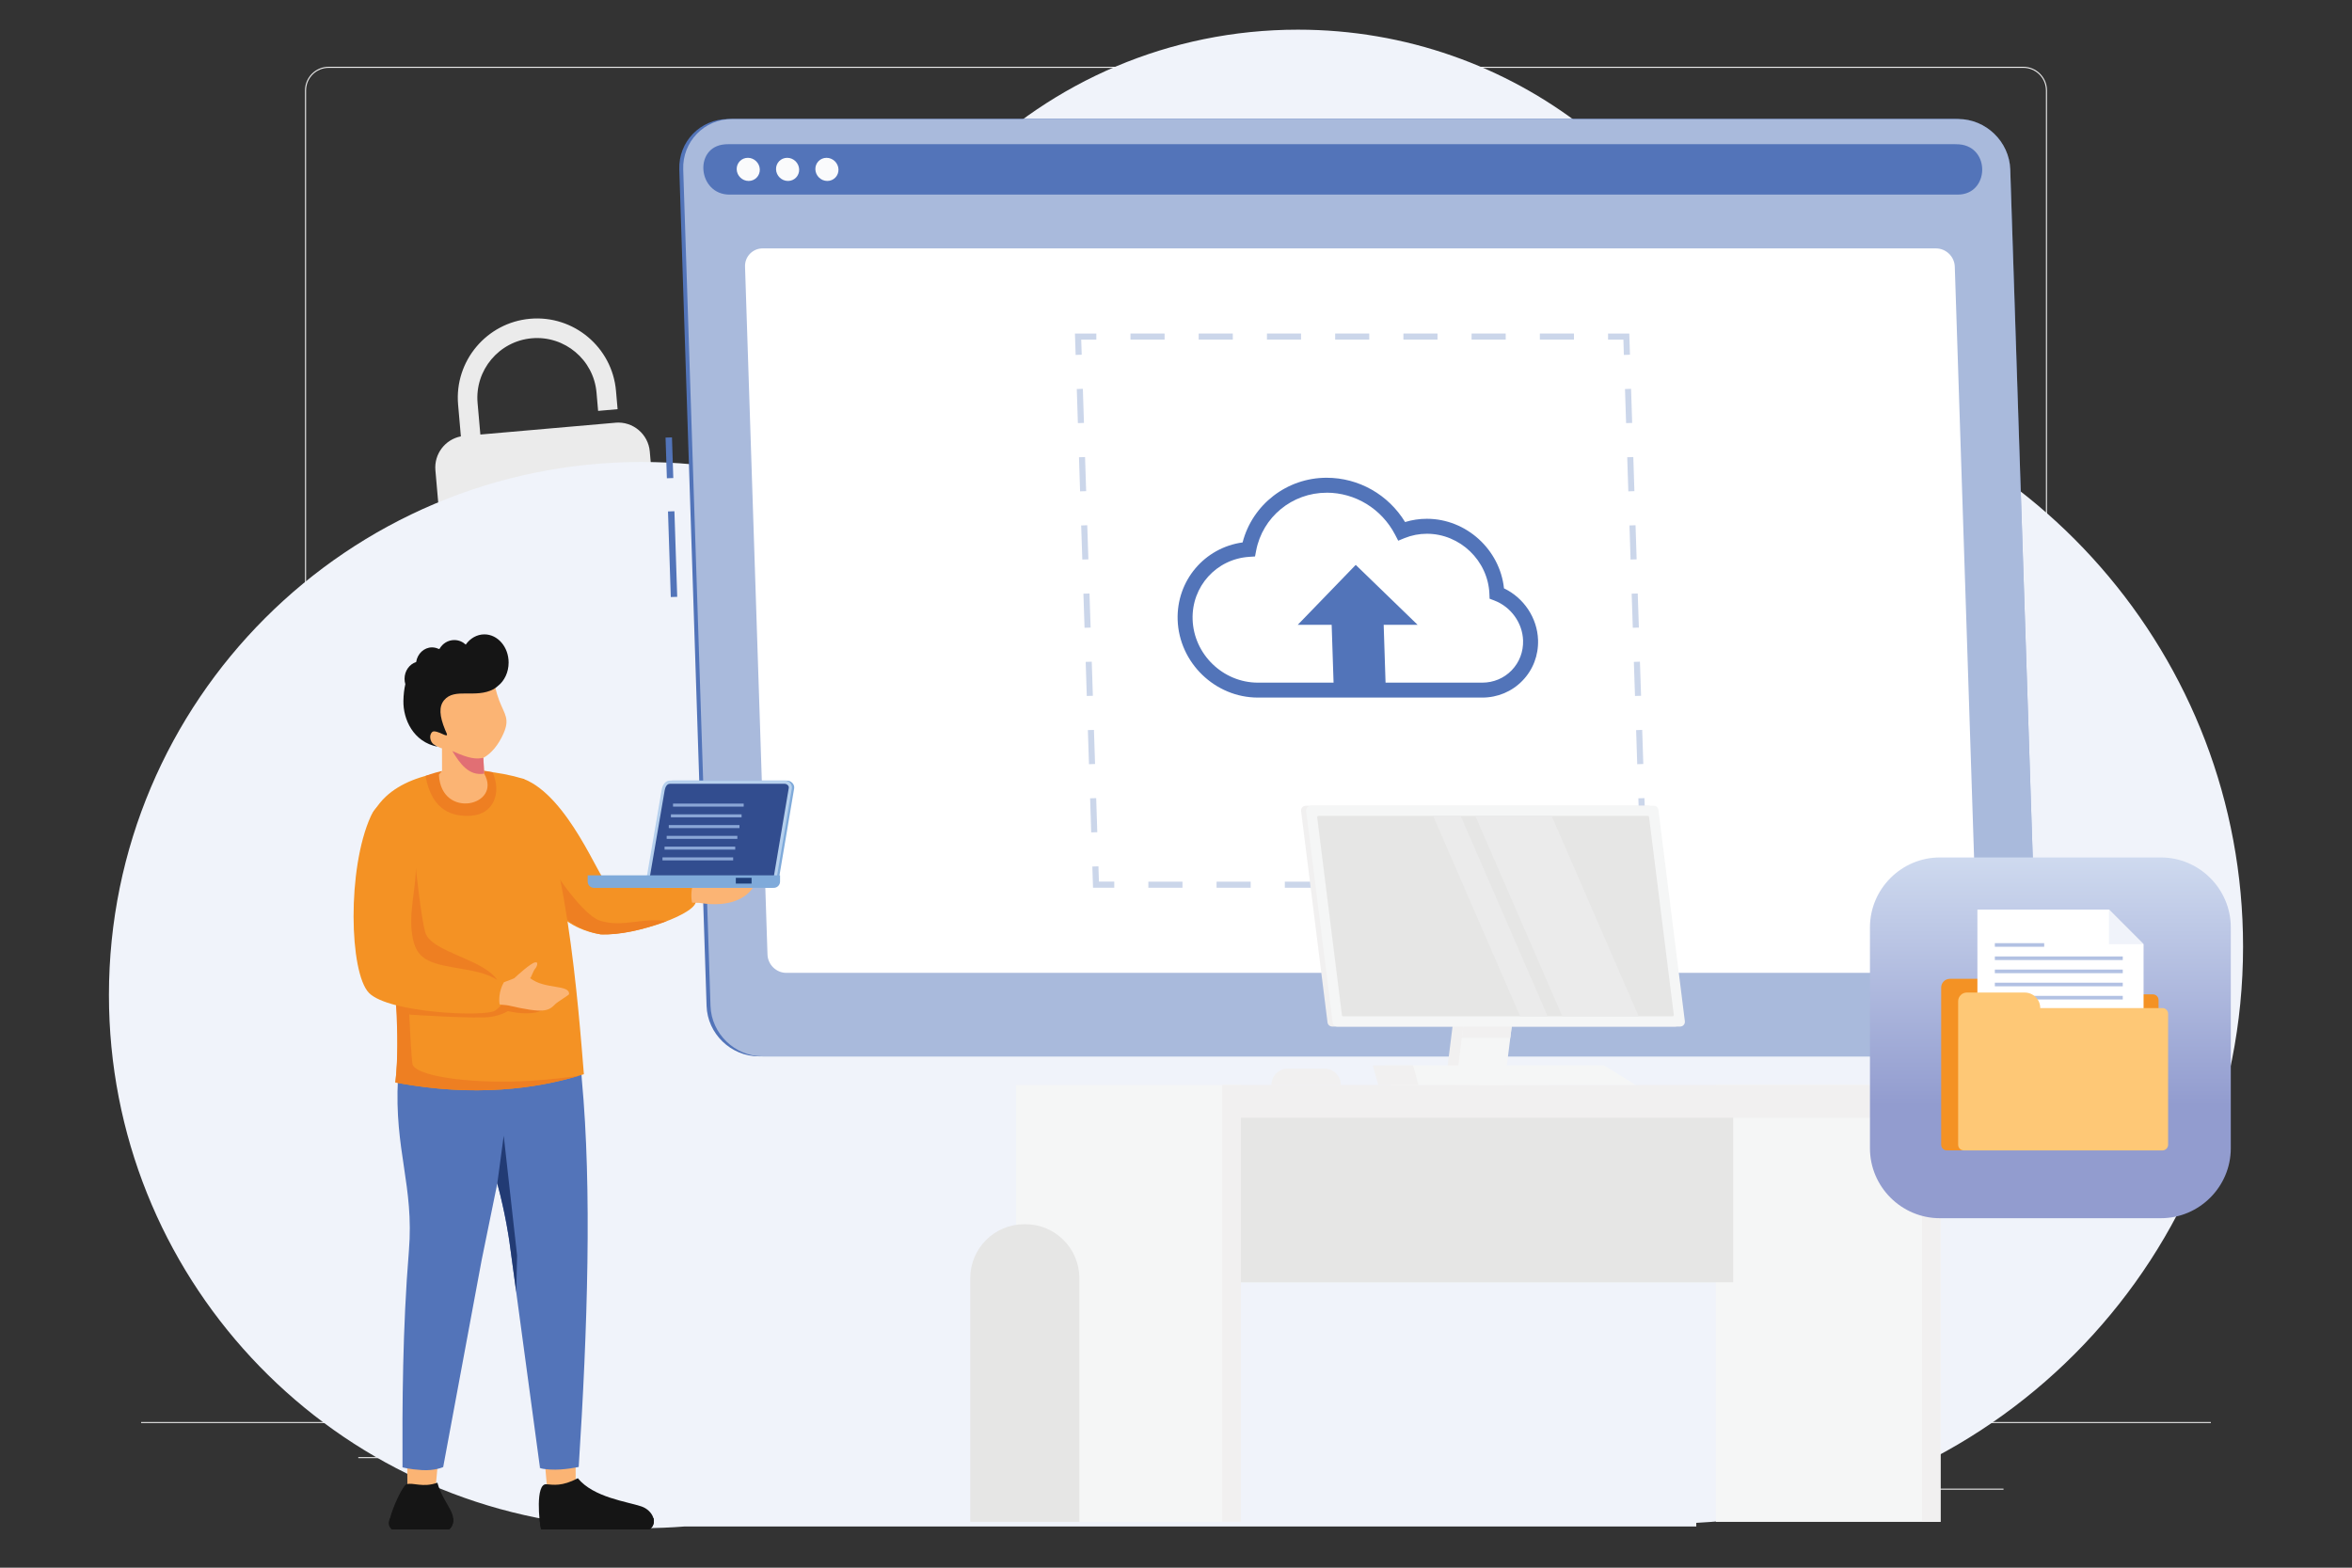
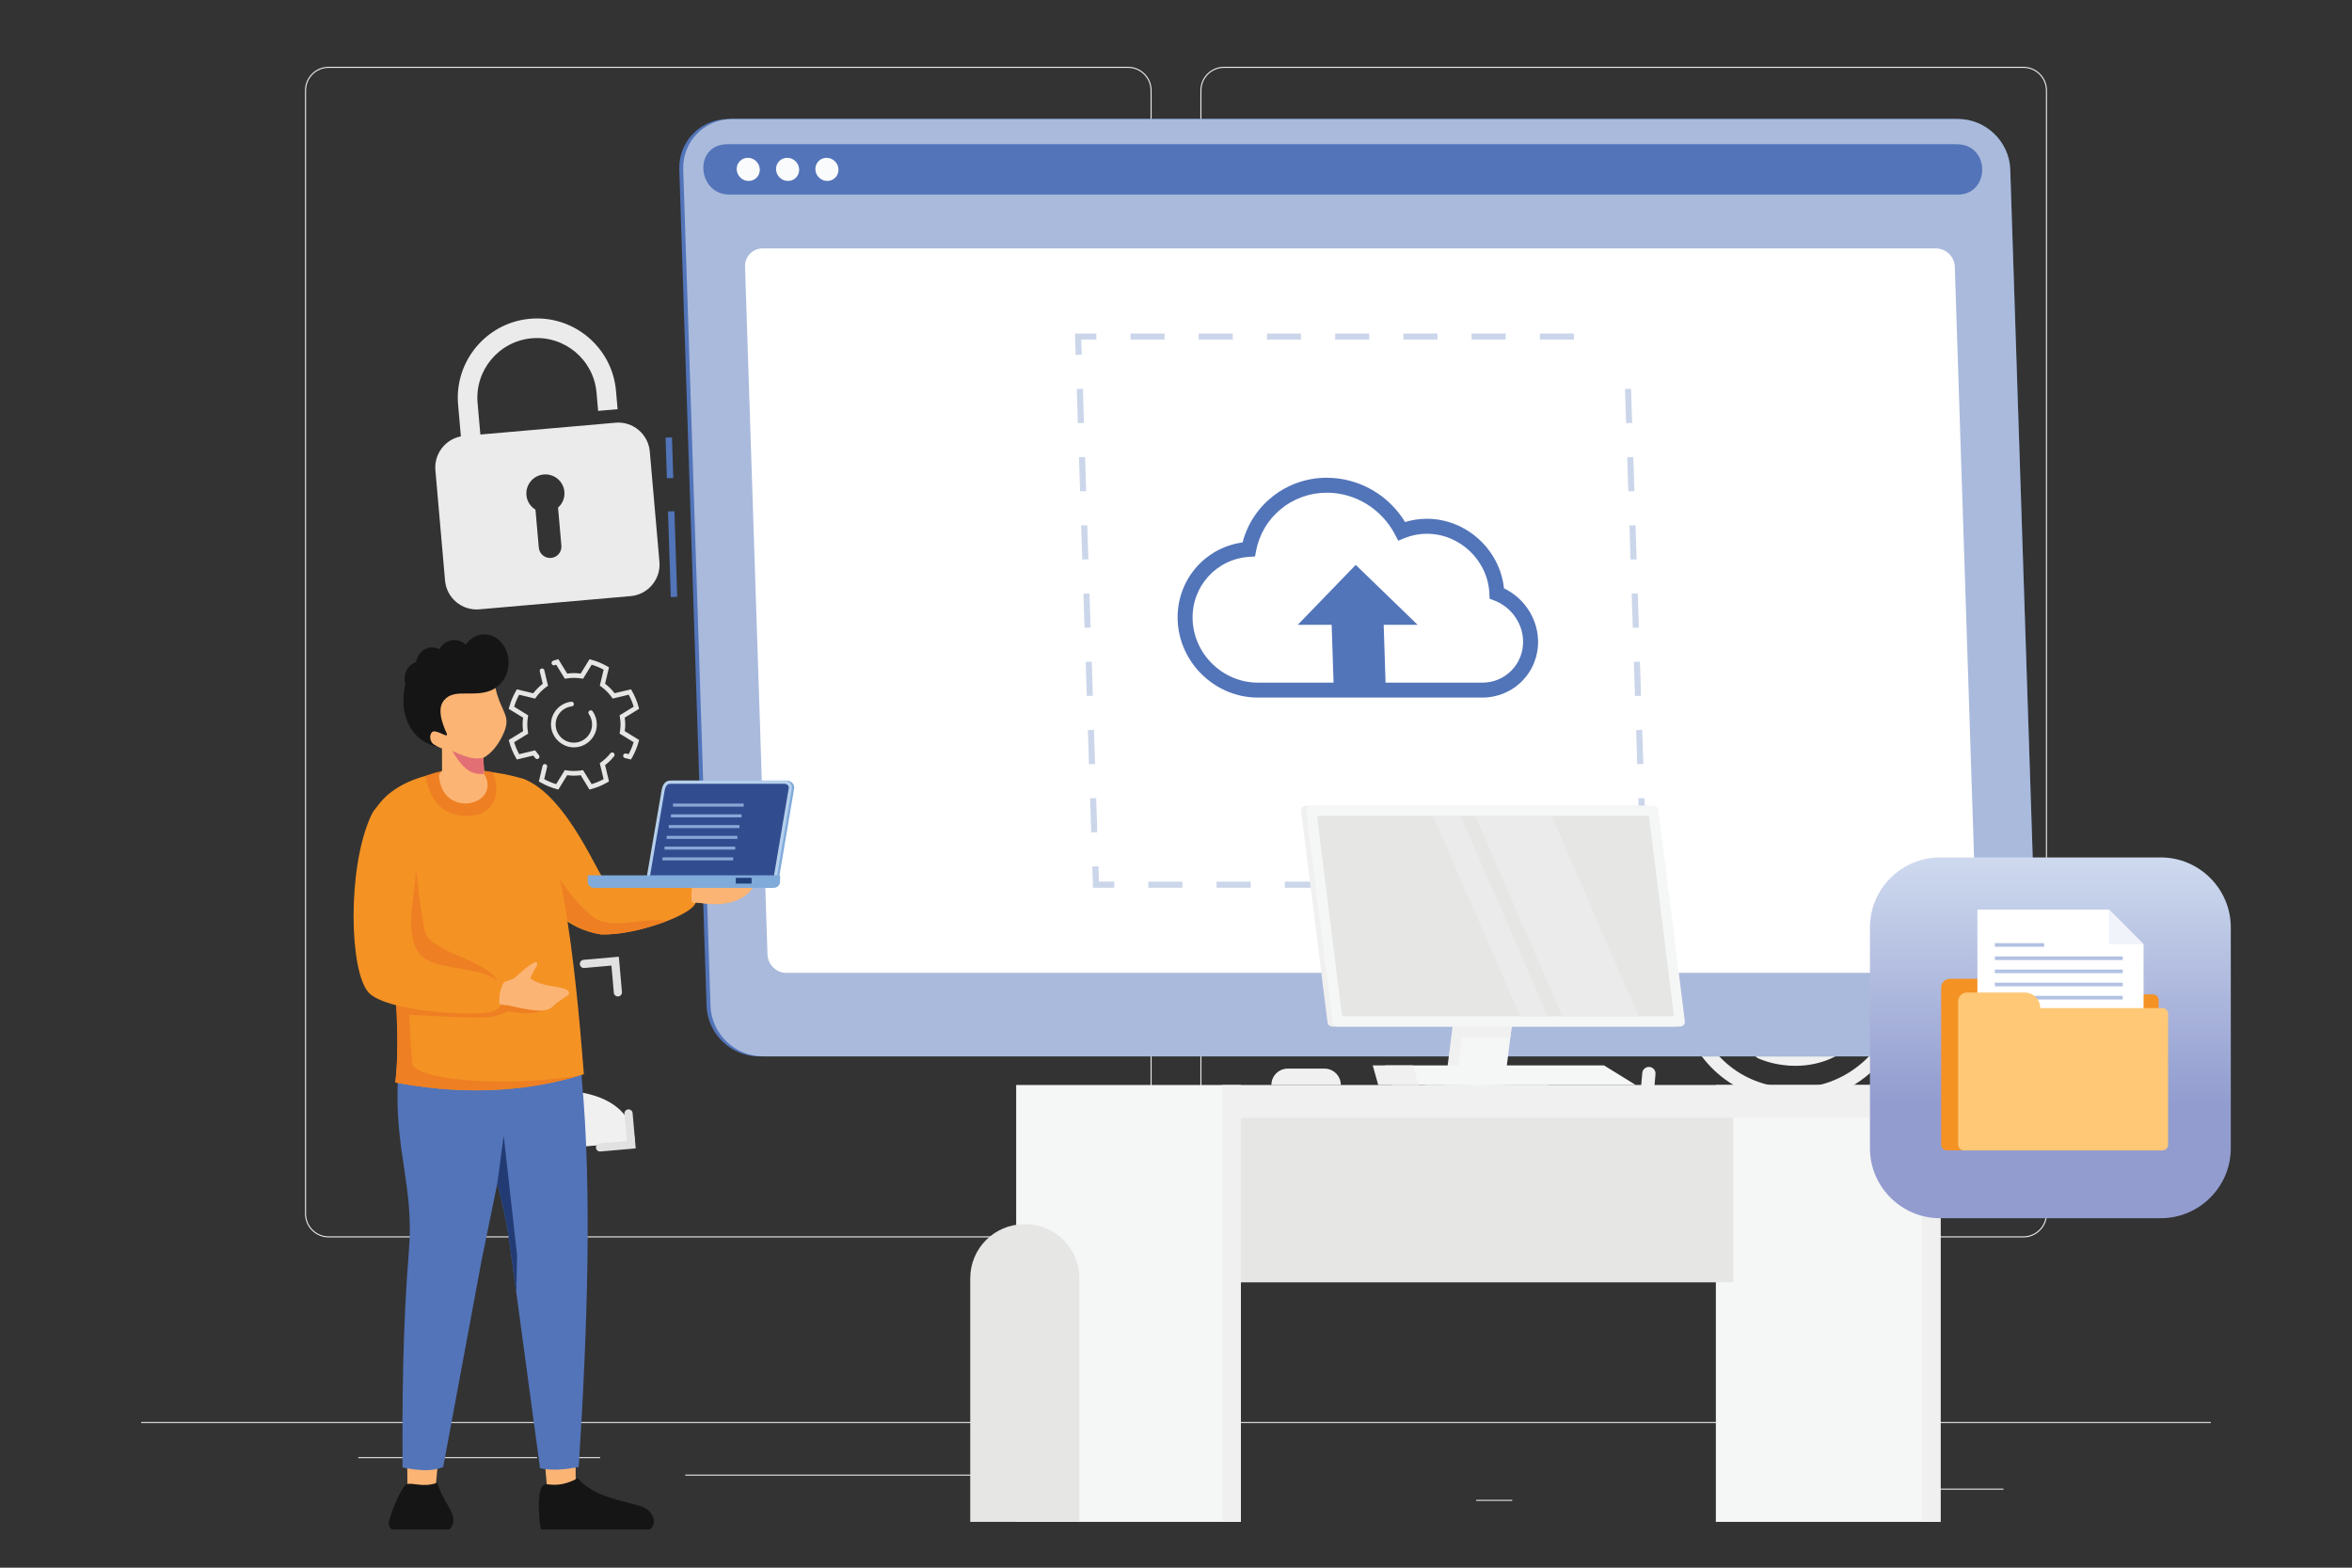
<svg xmlns="http://www.w3.org/2000/svg" id="Layer_1" data-name="Layer 1" version="1.1" viewBox="0 0 600 400">
  <rect x="0" y="0" width="600" height="400" fill="#333333" stroke="none" />
  <defs>
    <style>
      .cls-1 {
        fill: #5274b9;
      }

      .cls-1, .cls-2, .cls-3, .cls-4, .cls-5, .cls-6, .cls-7, .cls-8, .cls-9, .cls-10, .cls-11, .cls-12, .cls-13, .cls-14, .cls-15, .cls-16, .cls-17, .cls-18, .cls-19, .cls-20, .cls-21, .cls-22, .cls-23, .cls-24, .cls-25, .cls-26, .cls-27, .cls-28, .cls-29, .cls-30, .cls-31, .cls-32, .cls-33, .cls-34, .cls-35, .cls-36, .cls-37, .cls-38, .cls-39, .cls-40, .cls-41, .cls-42, .cls-43, .cls-44 {
        stroke-width: 0px;
      }

      .cls-2, .cls-25 {
        fill: #ee7f22;
      }

      .cls-3, .cls-4, .cls-13, .cls-15, .cls-23, .cls-24, .cls-29, .cls-37 {
        fill: #fff;
      }

      .cls-3, .cls-5, .cls-8, .cls-11, .cls-19, .cls-20, .cls-22, .cls-25, .cls-30, .cls-31, .cls-38, .cls-39, .cls-40, .cls-43, .cls-44 {
        fill-rule: evenodd;
      }

      .cls-4 {
        opacity: .7;
      }

      .cls-4, .cls-13, .cls-14, .cls-15, .cls-18, .cls-21, .cls-23, .cls-24, .cls-28, .cls-29, .cls-32 {
        isolation: isolate;
      }

      .cls-5 {
        fill: #b6d0ed;
      }

      .cls-6 {
        fill: #1f3f7a;
      }

      .cls-7, .cls-38 {
        fill: #5374b9;
      }

      .cls-8 {
        fill: #223b74;
      }

      .cls-9 {
        fill: #8aa6d6;
      }

      .cls-10 {
        fill: url(#linear-gradient);
      }

      .cls-11 {
        fill: #fec876;
      }

      .cls-12, .cls-22 {
        fill: #fbb474;
      }

      .cls-13, .cls-18 {
        opacity: .2;
      }

      .cls-14 {
        opacity: .1;
      }

      .cls-14, .cls-18, .cls-21, .cls-28 {
        fill: #010101;
      }

      .cls-45 {
        opacity: .8;
      }

      .cls-15, .cls-28 {
        opacity: .4;
      }

      .cls-16 {
        fill: #ebebeb;
      }

      .cls-17 {
        fill: none;
      }

      .cls-19 {
        fill: #dbe3f3;
      }

      .cls-46, .cls-24 {
        opacity: .3;
      }

      .cls-20 {
        fill: #324d8f;
      }

      .cls-21, .cls-47, .cls-29, .cls-32 {
        opacity: .6;
      }

      .cls-23 {
        opacity: .5;
      }

      .cls-26 {
        fill: #121212;
      }

      .cls-27 {
        fill: #f1f0f0;
      }

      .cls-48 {
        clip-path: url(#clippath);
      }

      .cls-30 {
        fill: #b2c1e3;
      }

      .cls-31 {
        fill: #7faada;
      }

      .cls-32, .cls-33 {
        fill: #fafbfc;
      }

      .cls-34 {
        fill: #273339;
      }

      .cls-35 {
        fill: #f5f6f6;
      }

      .cls-36 {
        fill: #e0e1e0;
      }

      .cls-39 {
        fill: #151515;
      }

      .cls-49 {
        display: none;
      }

      .cls-40 {
        fill: #e16f74;
      }

      .cls-41, .cls-44 {
        fill: #f49224;
      }

      .cls-42 {
        fill: #e6e6e5;
      }

      .cls-43 {
        fill: #f0f3fa;
      }
    </style>
    <clipPath id="clippath">
      <path class="cls-17" d="M494.88,218.78h56.35c9.82,0,17.85,8.03,17.85,17.85v56.35c0,9.82-8.03,17.85-17.85,17.85h-56.35c-9.82,0-17.85-8.03-17.85-17.85v-56.35c0-9.82,8.03-17.85,17.85-17.85" />
    </clipPath>
    <linearGradient id="linear-gradient" x1="523.05" y1="118.04" x2="523.05" y2="210.95" gradientTransform="translate(0 400) scale(1 -1)" gradientUnits="userSpaceOnUse">
      <stop offset="0" stop-color="#929ccf" />
      <stop offset="1" stop-color="#ebf7fe" />
    </linearGradient>
  </defs>
  <g id="Layer_1-2" data-name="Layer 1" class="cls-49">
    <g id="Background_Complete" data-name="Background Complete">
      <rect class="cls-16" x="476.12" y="367.43" width="34.98" height=".26" />
      <rect class="cls-16" x="376.59" y="370.3" width="9.18" height=".26" />
      <rect class="cls-16" x="454.8" y="357.63" width="20.27" height=".26" />
      <rect class="cls-16" x="91.4" y="359.4" width="45.61" height=".26" />
      <rect class="cls-16" x="146.41" y="359.4" width="6.69" height=".26" />
      <rect class="cls-16" x="174.83" y="363.86" width="98.92" height=".26" />
      <g>
        <path class="cls-16" d="M287.75,303.34H83.84c-3.32,0-6.03-2.7-6.03-6.03V10.68c0-3.32,2.7-6.03,6.03-6.03h203.91c3.32,0,6.03,2.7,6.03,6.03v286.63c0,3.32-2.7,6.03-6.03,6.03ZM83.84,4.92c-3.18,0-5.76,2.59-5.76,5.76v286.63c0,3.18,2.59,5.76,5.76,5.76h203.91c3.18,0,5.76-2.59,5.76-5.76V10.68c0-3.18-2.59-5.76-5.76-5.76H83.84Z" />
        <path class="cls-16" d="M516.16,303.34h-203.91c-3.32,0-6.03-2.7-6.03-6.03V10.68c0-3.32,2.7-6.03,6.03-6.03h203.91c3.32,0,6.03,2.7,6.03,6.03v286.63c0,3.32-2.7,6.03-6.03,6.03ZM312.25,4.92c-3.18,0-5.76,2.59-5.76,5.76v286.63c0,3.18,2.59,5.76,5.76,5.76h203.91c3.18,0,5.76-2.59,5.76-5.76V10.68c0-3.18-2.59-5.76-5.76-5.76h-203.91Z" />
      </g>
      <rect class="cls-16" x="36" y="350.44" width="528" height=".26" />
      <g>
        <path class="cls-27" d="M162.01,279c-.89-10.2-11.3-14.02-23.64-12.94s-21.93,6.65-21.03,16.85l44.68-3.91h0Z" />
        <path class="cls-27" d="M137.96,261.4c5.73-.5,7.55-5.34,7.05-11.06-.5-5.73-3.14-10.17-8.87-9.67s-7.55,5.34-7.05,11.06c.5,5.73,3.14,10.17,8.87,9.67Z" />
      </g>
      <g>
        <g>
          <path class="cls-35" d="M395.15,61.7c.28,3.16-2.06,5.94-5.22,6.22s-5.94-2.06-6.22-5.22c-.28-3.16,2.06-5.94,5.22-6.22,3.16-.28,5.94,2.06,6.22,5.22Z" />
          <path class="cls-35" d="M426.9,58.92c.28,3.16-2.06,5.94-5.22,6.22s-5.94-2.06-6.22-5.22,2.06-5.94,5.22-6.22c3.16-.28,5.94,2.06,6.22,5.22Z" />
          <path class="cls-35" d="M458.66,56.14c.28,3.16-2.06,5.94-5.22,6.22s-5.94-2.06-6.22-5.22,2.06-5.94,5.22-6.22c3.16-.28,5.94,2.06,6.22,5.22Z" />
          <path class="cls-35" d="M397.98,94.07c.28,3.16-2.06,5.94-5.22,6.22s-5.94-2.06-6.22-5.22,2.06-5.94,5.22-6.22,5.94,2.06,6.22,5.22Z" />
          <path class="cls-35" d="M429.74,91.29c.28,3.16-2.06,5.94-5.22,6.22s-5.94-2.06-6.22-5.22,2.06-5.94,5.22-6.22,5.94,2.06,6.22,5.22Z" />
          <path class="cls-35" d="M461.49,88.51c.28,3.16-2.06,5.94-5.22,6.22s-5.94-2.06-6.22-5.22,2.06-5.94,5.22-6.22c3.16-.27,5.94,2.06,6.22,5.22Z" />
          <path class="cls-35" d="M400.81,126.43c.28,3.16-2.06,5.94-5.22,6.22s-5.94-2.06-6.22-5.22,2.06-5.94,5.22-6.22,5.94,2.06,6.22,5.22Z" />
          <path class="cls-35" d="M432.57,123.66c.28,3.16-2.06,5.94-5.22,6.22s-5.94-2.06-6.22-5.22,2.06-5.94,5.22-6.22,5.94,2.06,6.22,5.22Z" />
          <path class="cls-35" d="M464.32,120.88c.28,3.16-2.06,5.94-5.22,6.22s-5.94-2.06-6.22-5.22,2.06-5.94,5.22-6.22,5.94,2.06,6.22,5.22Z" />
        </g>
        <path class="cls-42" d="M457.46,122.74l-65.25,5.71,57.85-70.3-59.27,5.19c-.69.06-1.3-.45-1.36-1.14h0c-.06-.69.45-1.3,1.14-1.36l65.25-5.71-57.85,70.3,59.27-5.19c.69-.06,1.3.45,1.36,1.14h0c.06.69-.45,1.3-1.14,1.36Z" />
      </g>
      <g>
        <path class="cls-27" d="M458.46,248.22c-.22-.62-.77-1.08-1.43-1.13-2.99-.2-5.52-1.32-7.52-3.33-2.61-2.62-4.14-6.61-4.39-11.34-.05-.88-.79-1.57-1.67-1.57h0c-.98,0-1.76.82-1.7,1.8.3,5.55,2.18,10.3,5.37,13.51,2.49,2.5,5.71,3.97,9.37,4.29.06,0,.15,0,.24.02,1.22.1,2.13-1.09,1.73-2.24h0Z" />
        <g>
          <path class="cls-27" d="M455.09,268.49c-14-1.22-24.09-10.76-27.28-25.65-.2-.95.4-1.88,1.36-2.05h0c.88-.15,1.75.41,1.93,1.28,2.86,13.39,11.85,21.96,24.28,23.05,13.64,1.19,28.29-7.78,30.91-30.4.11-.92.91-1.59,1.82-1.51h0c.94.08,1.65.92,1.54,1.86-2.51,21.33-16.54,35-34.57,33.42h.01Z" />
          <path class="cls-27" d="M428.68,228.01h0c-.94-.08-1.65-.92-1.54-1.86,2.52-21.33,16.54-35,34.57-33.43,15.8,1.38,26.45,13.21,28.11,31.02.09.94-.64,1.76-1.59,1.82h0c-.92.05-1.7-.64-1.78-1.56-1.52-16.05-11-26.69-25.03-27.92-13.64-1.19-28.29,7.78-30.91,30.4-.11.92-.9,1.59-1.82,1.51v.02Z" />
          <path class="cls-27" d="M455.78,259.45c-2.6-.23-5.04-.84-7.28-1.81-.91-.4-1.29-1.5-.81-2.37h0c.42-.76,1.34-1.09,2.13-.74,2.11.93,4.43,1.47,6.94,1.61,10.35.59,21.26-6.74,22.33-24.44.66-10.9-3.08-19.71-10.05-23.92-.75-.45-1.03-1.4-.64-2.18h0c.44-.89,1.55-1.22,2.4-.71,8.07,4.87,12.4,14.81,11.67,27.02-1.03,17.07-11.68,28.43-25.9,27.61-.26-.02-.53-.04-.79-.06h0Z" />
          <path class="cls-27" d="M440.73,248.91c-.82.56-1.93.3-2.43-.56-2.99-5.18-4.39-11.86-3.96-19.03.99-16.33,10.78-27.43,24.07-27.65.99-.02,1.78.81,1.73,1.79h0c-.05.88-.77,1.57-1.64,1.59-9.86.19-19.77,7.65-20.78,24.47-.39,6.53.85,12.56,3.53,17.17.44.76.21,1.72-.52,2.22h0Z" />
          <path class="cls-27" d="M463.82,247.53h0c-.34-.78-.04-1.69.69-2.13,4.44-2.67,7.17-8.29,7.21-15.05.04-5.42-1.54-10-4.43-12.91-2.23-2.24-5.11-3.37-8.57-3.36-5.21,0-9.42,2.87-11.76,7.89-.37.79-1.28,1.16-2.1.86h0c-.93-.34-1.37-1.41-.95-2.31,2.89-6.17,8.31-9.8,14.8-9.82,4.33,0,8.12,1.5,10.98,4.36,3.53,3.55,5.46,8.99,5.41,15.31-.05,7.98-3.42,14.67-8.89,17.95-.86.52-1.99.13-2.39-.79h0Z" />
          <path class="cls-27" d="M451.65,235.12c-.96.39-2.03-.17-2.28-1.18-.11-.46-.2-.93-.28-1.41-.96-6.32,2.44-11.82,7.9-12.8,2.82-.51,5.33.16,7.25,1.87.78.7.72,1.94-.13,2.55l-.11.07c-.64.46-1.48.35-2.08-.16-1.15-.98-2.6-1.32-4.34-1.01-4.16.74-5.74,5.07-5.15,8.97.06.38.13.75.22,1.1.2.83-.21,1.68-1,2h0Z" />
          <path class="cls-27" d="M457.24,241.62h-.01c-1.16-.1-1.81-1.41-1.19-2.4l.14-.23c.31-.5.87-.77,1.45-.73.5.03,1.03,0,1.59-.1,3.63-.65,5.3-4.03,5.27-7.47,0-.86.59-1.6,1.44-1.73h0c.99-.15,1.93.59,1.95,1.59.1,5.51-3.14,10.06-8.06,10.94-.89.16-1.75.2-2.58.13h0Z" />
          <path class="cls-27" d="M457.99,235.38c-1.8-.16-3.14-1.37-3.63-3.1-.28-1,.56-1.97,1.6-1.88l.39.03c.6.05,1.1.46,1.3,1.03.1.28.29.52.64.55.81.07.95-1.09.98-1.33.01-.17.05-.81-.23-1.2-.27-.37-.46-.8-.42-1.26h0c.13-1.5,2.03-2.11,2.99-.94.76.93,1.15,2.22,1.02,3.69-.24,2.76-2.19,4.62-4.64,4.4h0Z" />
          <path class="cls-27" d="M426.23,197.59h0c-.93-.08-1.62-.9-1.54-1.83l1.28-14.64,14.64,1.28c.93.08,1.62.9,1.54,1.83h0c-.08.93-.9,1.62-1.83,1.54l-11.27-.99-.99,11.27c-.08.93-.9,1.62-1.83,1.54h0Z" />
          <path class="cls-27" d="M495.85,203.68h0c-.93-.08-1.62-.9-1.54-1.83l.99-11.27-11.27-.99c-.93-.08-1.62-.9-1.54-1.83h0c.08-.93.9-1.62,1.83-1.54l14.64,1.28-1.28,14.64c-.08.93-.9,1.62-1.83,1.54h0Z" />
          <path class="cls-27" d="M490.66,282.4l-14.64-1.28c-.93-.08-1.62-.9-1.54-1.83h0c.08-.93.9-1.62,1.83-1.54l11.27.99.99-11.27c.08-.93.9-1.62,1.83-1.54h0c.93.08,1.62.9,1.54,1.83l-1.28,14.64h0Z" />
          <path class="cls-27" d="M432.31,277.3l-14.64-1.28,1.28-14.64c.08-.93.9-1.62,1.83-1.54h0c.93.08,1.62.9,1.54,1.83l-.99,11.27,11.27.99c.93.08,1.62.9,1.54,1.83h0c-.08.93-.9,1.62-1.83,1.54h0Z" />
        </g>
      </g>
      <path class="cls-36" d="M114.91,245.61h0c-.57.05-1.08-.37-1.13-.95l-.79-9,9-.79c.57-.05,1.08.37,1.13.95h0c.05.57-.37,1.08-.95,1.13l-6.93.61.61,6.93c.05.57-.37,1.08-.94,1.13h0Z" />
      <path class="cls-36" d="M157.72,241.86h0c-.57.05-1.08-.37-1.13-.95l-.61-6.93-6.93.61c-.57.05-1.08-.37-1.13-.95h0c-.05-.57.37-1.08.95-1.13l9-.79.79,9c.05.57-.37,1.08-.95,1.13h.01Z" />
      <path class="cls-36" d="M162.16,280.63l-9,.79c-.57.05-1.08-.37-1.13-.95h0c-.05-.57.37-1.08.95-1.13l6.93-.61-.61-6.93c-.05-.57.37-1.08.95-1.13h0c.57-.05,1.08.37,1.13.95l.79,9h0Z" />
      <path class="cls-36" d="M126.28,283.76l-9,.79-.79-9c-.05-.57.37-1.08.95-1.13h0c.57-.05,1.08.37,1.13.95l.61,6.93,6.93-.61c.57-.05,1.08.37,1.13.95h0c.05.57-.37,1.07-.95,1.12h0Z" />
      <path class="cls-16" d="M157,95.46l-34.46,3.01-.71-8.06c-.73-8.37,5.48-15.77,13.84-16.5,8.37-.73,15.77,5.48,16.5,13.84l.41,4.69,4.97-.44-.41-4.69c-.97-11.11-10.8-19.35-21.9-18.38s-19.35,10.8-18.38,21.9l.71,8.11c-4.01.78-6.86,4.48-6.5,8.64l2.46,28.14c.39,4.45,4.31,7.74,8.76,7.35l38.58-3.37c4.45-.39,7.74-4.31,7.35-8.76l-2.46-28.14c-.39-4.45-4.31-7.74-8.76-7.35h0ZM142.36,117.14l.85,9.69c.14,1.59-1.04,2.99-2.63,3.13s-2.99-1.04-3.13-2.63l-.85-9.69c-1.27-.78-2.17-2.11-2.31-3.71-.23-2.68,1.75-5.04,4.42-5.27s5.04,1.75,5.27,4.42c.14,1.59-.52,3.06-1.63,4.05h.01Z" />
      <path class="cls-27" d="M215.99,111.77l-3.48-5.68c-1.89.26-3.43.26-5.32,0l-3.48,5.68-.67-.18c-2.25-.6-4.41-1.5-6.44-2.67l-.6-.35,1.48-6.16c.12-.5.62-.81,1.12-.69h0c.5.12.81.62.69,1.12l-1.15,4.81c1.5.82,3.09,1.48,4.72,1.96l3.4-5.55.62.1c1.97.32,3.99.32,5.96,0l.62-.1,3.4,5.55c1.63-.48,3.21-1.14,4.72-1.96l-1.51-6.32.51-.36c1.38-.99,2.61-2.17,3.67-3.49.31-.39.87-.49,1.28-.19h0c.42.31.52.91.2,1.32-1.04,1.31-2.23,2.49-3.56,3.5l1.55,6.47-.6.35c-2.03,1.18-4.19,2.08-6.44,2.67l-.67.18h-.02ZM194.64,99.38c-.29-.33-.58-.68-.85-1.03l-6.47,1.55-.35-.6c-1.18-2.03-2.08-4.19-2.67-6.44l-.18-.67,5.68-3.48c-.13-.95-.19-1.82-.19-2.66s.06-1.71.19-2.66l-5.68-3.48.18-.67c.6-2.25,1.5-4.41,2.67-6.44l.35-.6,6.47,1.55c1.08-1.42,2.35-2.68,3.76-3.76l-1.17-4.9c-.12-.5.19-1,.69-1.12h0c.5-.12,1,.19,1.12.68l1.46,6.1-.51.37c-1.62,1.17-3.04,2.59-4.21,4.21l-.36.51-6.32-1.51c-.82,1.5-1.47,3.09-1.96,4.72l5.55,3.4-.1.62c-.18,1.09-.26,2.06-.26,2.98s.09,1.89.26,2.98l.1.61-5.55,3.4c.48,1.63,1.14,3.21,1.96,4.72l6.32-1.51.36.51c.34.48.71.94,1.1,1.39.32.37.31.92-.04,1.26l-.03.03c-.37.36-.97.33-1.31-.06h-.01ZM232.38,99.89l-2.39-.57c-.5-.12-.81-.62-.69-1.12h0c.12-.5.62-.81,1.12-.69l1.03.25c.82-1.5,1.47-3.09,1.96-4.72l-5.55-3.4.1-.61c.18-1.09.26-2.06.26-2.98s-.09-1.89-.26-2.98l-.1-.62,5.55-3.4c-.48-1.63-1.14-3.21-1.96-4.72l-6.32,1.51-.36-.51c-1.17-1.62-2.59-3.04-4.21-4.21l-.51-.37,1.51-6.32c-1.5-.82-3.09-1.48-4.72-1.96l-3.4,5.55-.62-.1c-1.97-.32-3.99-.32-5.96,0l-.61.1-3.4-5.55c-.21.06-.42.13-.63.2-.47.15-.98-.1-1.15-.56h0c-.18-.49.07-1.04.57-1.2.46-.15.93-.29,1.4-.41l.67-.18,3.48,5.68c1.9-.26,3.42-.26,5.32,0l3.48-5.68.67.18c2.25.6,4.41,1.5,6.44,2.67l.6.35-1.55,6.47c1.42,1.09,2.68,2.35,3.76,3.76l6.47-1.55.35.6c1.18,2.03,2.08,4.19,2.67,6.44l.18.67-5.68,3.48c.13.95.19,1.82.19,2.66s-.06,1.71-.19,2.66l5.68,3.48-.18.67c-.6,2.25-1.5,4.41-2.67,6.44l-.34.6h0ZM209.59,95.1c-4.72-.13-8.65-4.07-8.79-8.78-.14-4.76,3.42-8.73,8-9.26.55-.06,1.05.37,1.05.93h0c0,.47-.35.86-.82.92-4.04.46-7.08,4.28-6.24,8.6.55,2.8,2.81,5.06,5.61,5.6,4.6.9,8.64-2.61,8.64-7.05,0-1.49-.46-2.92-1.3-4.13-.27-.38-.19-.9.15-1.21h0c.42-.37,1.07-.29,1.39.17,1.05,1.51,1.62,3.31,1.62,5.17,0,5.08-4.2,9.19-9.31,9.05h0Z" />
      <path class="cls-42" d="M150.38,189.07l-2.25-3.67c-1.22.17-2.22.17-3.44,0l-2.25,3.67-.43-.12c-1.45-.39-2.85-.97-4.16-1.73l-.39-.22.95-3.98c.08-.32.4-.52.72-.44h0c.32.08.52.4.44.72l-.74,3.11c.97.53,1.99.95,3.05,1.27l2.2-3.58.4.07c1.27.21,2.57.21,3.85,0l.4-.07,2.2,3.58c1.05-.31,2.08-.74,3.05-1.27l-.98-4.08.33-.24c.89-.64,1.69-1.4,2.37-2.26.2-.25.56-.31.83-.12h0c.27.2.34.59.13.85-.67.85-1.44,1.61-2.3,2.26l1,4.18-.39.22c-1.31.76-2.71,1.34-4.16,1.73l-.43.12ZM136.58,181.06c-.19-.22-.37-.44-.55-.67l-4.18,1-.22-.39c-.76-1.31-1.34-2.71-1.73-4.16l-.12-.43,3.67-2.25c-.08-.61-.13-1.18-.13-1.72s.04-1.11.13-1.72l-3.67-2.25.12-.43c.39-1.45.97-2.85,1.73-4.16l.22-.39,4.18,1c.7-.91,1.52-1.73,2.43-2.43l-.76-3.16c-.08-.32.12-.65.44-.72h0c.32-.08.65.12.72.44l.94,3.94-.33.24c-1.05.75-1.97,1.67-2.72,2.72l-.24.33-4.08-.98c-.53.97-.95,1.99-1.27,3.05l3.58,2.2-.06.4c-.12.7-.17,1.33-.17,1.93s.06,1.22.17,1.93l.07.4-3.58,2.2c.31,1.05.74,2.08,1.27,3.05l4.08-.98.24.33c.22.31.46.61.71.9.21.24.2.6-.03.82l-.02.02c-.24.23-.63.21-.85-.04v-.02ZM160.96,181.4l-1.54-.37c-.32-.08-.52-.4-.44-.72h0c.08-.32.4-.52.72-.44l.67.16c.53-.97.95-1.99,1.27-3.05l-3.58-2.2.07-.4c.11-.7.17-1.33.17-1.93s-.06-1.22-.17-1.93l-.06-.4,3.58-2.2c-.31-1.05-.74-2.08-1.27-3.05l-4.08.98-.24-.33c-.75-1.05-1.67-1.97-2.72-2.72l-.33-.24.98-4.08c-.97-.53-1.99-.95-3.05-1.27l-2.2,3.58-.4-.06c-1.27-.21-2.57-.21-3.85,0l-.4.06-2.2-3.58c-.14.04-.27.08-.41.13-.3.1-.63-.06-.74-.36h0c-.12-.32.05-.67.37-.78.3-.1.6-.19.9-.27l.43-.12,2.25,3.67c1.22-.17,2.21-.17,3.44,0l2.25-3.67.43.12c1.45.39,2.85.97,4.16,1.73l.39.22-1,4.18c.91.7,1.73,1.52,2.43,2.43l4.18-1,.22.39c.76,1.31,1.34,2.71,1.73,4.16l.12.43-3.67,2.25c.08.61.13,1.18.13,1.72s-.04,1.11-.13,1.72l3.67,2.25-.12.43c-.39,1.45-.97,2.85-1.73,4.16l-.22.39h0ZM146.24,178.3c-3.05-.09-5.59-2.63-5.68-5.67-.09-3.07,2.21-5.64,5.17-5.98.36-.04.67.24.67.6h0c0,.3-.23.56-.53.59-2.61.3-4.58,2.77-4.03,5.55.35,1.81,1.81,3.27,3.62,3.62,2.97.58,5.58-1.69,5.58-4.56,0-.96-.3-1.89-.84-2.67-.17-.24-.13-.58.1-.78h0c.27-.24.69-.19.9.11.68.98,1.05,2.14,1.05,3.34,0,3.28-2.72,5.94-6.02,5.85h0Z" />
    </g>
    <g id="Shadow">
      <ellipse id="_Path_" data-name=" Path " class="cls-35" cx="300" cy="385.6" rx="204.75" ry="11.96" />
    </g>
    <g>
      <path class="cls-7" d="M419.8,100.62h-34.38l-24.32,277.99h34.38c9.78,0,18.43-7.95,19.28-17.73l21.22-242.53c.86-9.78-6.4-17.73-16.18-17.73h0Z" />
      <path class="cls-1" d="M412.79,100.62h-116.37c-9.78,0-18.43,7.95-19.28,17.73l-21.22,242.53c-.86,9.78,6.4,17.73,16.18,17.73h116.37c9.78,0,18.43-7.95,19.28-17.73l21.22-242.53c.86-9.78-6.4-17.73-16.18-17.73Z" />
      <path class="cls-24" d="M412.79,100.62h-116.37c-9.78,0-18.43,7.95-19.28,17.73l-21.22,242.53c-.86,9.78,6.4,17.73,16.18,17.73h116.37c9.78,0,18.43-7.95,19.28-17.73l21.22-242.53c.86-9.78-6.4-17.73-16.18-17.73Z" />
      <path class="cls-15" d="M412.29,106.3h-30.68c-1.81,0-3.51,1.19-4.18,2.92h0c-2.48,6.41-8.76,10.8-15.45,10.8h-18.14c-6.69,0-12.21-4.39-13.56-10.8h0c-.37-1.73-1.86-2.92-3.67-2.92h-30.68c-6.66,0-12.52,5.4-13.11,12.05l-21.22,242.53c-.58,6.66,4.34,12.05,11,12.05h116.37c6.66,0,12.52-5.4,13.11-12.05l21.22-242.53c.58-6.66-4.34-12.05-11-12.05h-.01Z" />
      <path class="cls-37" d="M383.3,238.04h-81.44c-2.42,0-4.2-1.96-3.99-4.37l.41-4.66c.21-2.42,2.34-4.37,4.76-4.37h81.44c2.42,0,4.2,1.96,3.99,4.37l-.41,4.66c-.21,2.41-2.34,4.37-4.76,4.37Z" />
      <path class="cls-37" d="M381.54,258.14h-81.44c-2.42,0-4.2-1.96-3.99-4.37l.41-4.66c.21-2.42,2.34-4.37,4.76-4.37h81.44c2.42,0,4.2,1.96,3.99,4.37l-.41,4.66c-.21,2.41-2.34,4.37-4.76,4.37Z" />
      <path class="cls-14" d="M358.56,110.84c-.23,2.68-2.59,4.85-5.27,4.85s-4.66-2.17-4.42-4.85c.23-2.68,2.59-4.85,5.27-4.85s4.66,2.17,4.42,4.85Z" />
      <path class="cls-14" d="M356.36,110.84c-.13,1.46-1.42,2.65-2.88,2.65s-2.54-1.19-2.42-2.65,1.42-2.65,2.88-2.65,2.54,1.19,2.42,2.65Z" />
      <g>
        <g class="cls-45">
          <path class="cls-37" d="M397.96,118.93h0c-.78,0-1.37-.64-1.3-1.42l.23-2.6c.07-.78.76-1.42,1.54-1.42h0c.78,0,1.37.64,1.3,1.42l-.23,2.6c-.07.78-.76,1.42-1.54,1.42Z" />
          <path class="cls-37" d="M409.33,118.93h0c-.78,0-1.37-.64-1.3-1.42l.53-6.09c.07-.78.76-1.42,1.54-1.42h0c.78,0,1.37.64,1.3,1.42l-.53,6.09c-.07.78-.76,1.42-1.54,1.42Z" />
-           <path class="cls-37" d="M403.65,118.93h0c-.78,0-1.37-.64-1.3-1.42l.38-4.35c.07-.78.76-1.42,1.54-1.42h0c.78,0,1.37.64,1.3,1.42l-.38,4.35c-.07.78-.76,1.42-1.54,1.42Z" />
        </g>
        <g class="cls-45">
          <path class="cls-37" d="M300.67,118.93h-7.13c-.44,0-.77-.36-.73-.8l.33-3.83c.04-.44.43-.8.87-.8h7.13c.44,0,.77.36.73.8l-.33,3.83c-.04.44-.43.8-.87.8Z" />
          <path class="cls-37" d="M303.98,117.89h0c-.44,0-.77-.36-.73-.8l.15-1.75c.04-.44.43-.8.87-.8h0c.44,0,.77.36.73.8l-.15,1.75c-.04.44-.43.8-.87.8Z" />
        </g>
      </g>
      <ellipse class="cls-37" cx="347.33" cy="183.82" rx="35.62" ry="32.64" transform="translate(-30.68 291.22) rotate(-43.75)" />
      <g>
        <path class="cls-1" d="M347.44,182.51c-8.96,0-16.52,3.41-17.17,10.82l-.72,8.22h32.45l.72-8.22c.65-7.41-6.32-10.82-15.28-10.82h0Z" />
        <path class="cls-1" d="M347.73,179.13c4.16,0,6.08-3.37,6.44-7.53.36-4.16-.96-7.53-5.12-7.53s-6.08,3.37-6.44,7.53c-.36,4.16.97,7.53,5.12,7.53Z" />
      </g>
      <g>
        <path class="cls-1" d="M379.58,231.09c-2.21,0-4.08.84-4.24,2.67l-.18,2.03h8.02l.18-2.03c.16-1.83-1.56-2.67-3.77-2.67h-.01Z" />
        <path class="cls-1" d="M379.66,230.26c1.03,0,1.5-.83,1.59-1.86s-.24-1.86-1.27-1.86-1.5.83-1.59,1.86.24,1.86,1.27,1.86Z" />
      </g>
      <path class="cls-1" d="M354.91,278.25h-31.69c-3.7,0-6.44-3-6.12-6.7h0c.32-3.7,3.59-6.7,7.29-6.7h31.69c3.7,0,6.44,3,6.12,6.7h0c-.32,3.7-3.59,6.7-7.29,6.7Z" />
      <path class="cls-1" d="M351.08,352.99h-33.92c-3.91,0-6.8-3.17-6.46-7.08l2.16-24.74c.34-3.91,3.79-7.08,7.7-7.08h33.92c3.91,0,6.8,3.17,6.46,7.08l-2.16,24.74c-.34,3.91-3.79,7.08-7.7,7.08h0Z" />
      <g class="cls-47">
        <path class="cls-37" d="M340.62,327.42c.21-2.35-1.54-4.26-3.89-4.26s-4.43,1.91-4.63,4.26c-.12,1.4.46,2.63,1.43,3.41l-.75,8.52c-.12,1.4.91,2.53,2.31,2.53s2.63-1.13,2.75-2.53l.75-8.52c1.11-.78,1.91-2.01,2.03-3.41h0Z" />
      </g>
      <path class="cls-1" d="M354.79,319.24h-4.37l1.07-12.24c.64-7.36-4.82-13.34-12.17-13.34s-13.86,5.98-14.51,13.34l-1.07,12.24h-4.37l1.07-12.24c.85-9.76,9.49-17.71,19.26-17.71s17.01,7.94,16.16,17.71l-1.07,12.24Z" />
      <path class="cls-1" d="M380.12,249.84l.1-1.17c.11-1.2-.79-2.18-1.99-2.18s-2.26.98-2.37,2.18l-.1,1.17c-.48,0-.9.39-.94.87l-.27,3.12c-.04.48.31.87.79.87h4.35c.48,0,.9-.39.94-.87l.27-3.12c.04-.48-.31-.87-.79-.87h0ZM378.19,247.02c.9,0,1.57.73,1.5,1.64l-.1,1.17h-3.28l.1-1.17c.08-.9.88-1.64,1.78-1.64Z" />
      <g>
        <path class="cls-34" d="M314.62,251.09l-1.52-.31c-.18-.04-.27-.23-.2-.4l.63-1.5c.14-.32-.25-.56-.5-.3l-1.15,1.18c-.14.14-.35.14-.47,0l-.94-1.18c-.2-.25-.63-.02-.55.3l.37,1.5c.04.18-.08.37-.27.4l-1.57.31c-.34.07-.38.54-.05.61l1.52.31c.18.04.27.23.2.4l-.63,1.5c-.14.32.25.56.5.3l1.15-1.18c.14-.14.35-.14.47,0l.94,1.18c.2.25.63.02.55-.3l-.37-1.5c-.04-.18.08-.37.27-.4l1.57-.31c.34-.07.38-.54.05-.61Z" />
        <path class="cls-34" d="M324.62,251.09l-1.52-.31c-.18-.04-.27-.23-.2-.4l.63-1.5c.14-.32-.25-.56-.5-.3l-1.15,1.18c-.14.14-.35.14-.47,0l-.94-1.18c-.2-.25-.63-.02-.55.3l.37,1.5c.04.18-.08.37-.27.4l-1.57.31c-.34.07-.38.54-.05.61l1.52.31c.18.04.27.23.2.4l-.63,1.5c-.14.32.25.56.5.3l1.15-1.18c.14-.14.35-.14.47,0l.94,1.18c.2.25.63.02.55-.3l-.37-1.5c-.04-.18.08-.37.27-.4l1.57-.31c.34-.07.38-.54.05-.61Z" />
        <path class="cls-34" d="M334.61,251.09l-1.52-.31c-.18-.04-.27-.23-.2-.4l.63-1.5c.14-.32-.25-.56-.5-.3l-1.15,1.18c-.14.14-.35.14-.47,0l-.94-1.18c-.2-.25-.63-.02-.55.3l.37,1.5c.04.18-.08.37-.27.4l-1.57.31c-.34.07-.38.54-.05.61l1.52.31c.18.04.27.23.2.4l-.63,1.5c-.14.32.25.56.5.3l1.15-1.18c.14-.14.35-.14.47,0l.94,1.18c.2.25.63.02.55-.3l-.37-1.5c-.04-.18.08-.37.27-.4l1.57-.31c.34-.07.38-.54.05-.61Z" />
        <path class="cls-34" d="M344.6,251.09l-1.52-.31c-.18-.04-.27-.23-.2-.4l.63-1.5c.14-.32-.25-.56-.5-.3l-1.15,1.18c-.14.14-.35.14-.47,0l-.94-1.18c-.2-.25-.63-.02-.55.3l.37,1.5c.04.18-.08.37-.27.4l-1.57.31c-.34.07-.38.54-.05.61l1.52.31c.18.04.27.23.2.4l-.63,1.5c-.14.32.25.56.5.3l1.15-1.18c.14-.14.35-.14.47,0l.94,1.18c.2.25.63.02.55-.3l-.37-1.5c-.04-.18.08-.37.27-.4l1.57-.31c.34-.07.38-.54.05-.61Z" />
        <path class="cls-34" d="M354.6,251.09l-1.52-.31c-.18-.04-.27-.23-.2-.4l.63-1.5c.14-.32-.25-.56-.5-.3l-1.15,1.18c-.14.14-.35.14-.47,0l-.94-1.18c-.2-.25-.63-.02-.55.3l.37,1.5c.04.18-.08.37-.27.4l-1.57.31c-.34.07-.38.54-.05.61l1.52.31c.18.04.27.23.2.4l-.63,1.5c-.14.32.25.56.5.3l1.15-1.18c.14-.14.35-.14.47,0l.94,1.18c.2.25.63.02.55-.3l-.37-1.5c-.04-.18.08-.37.27-.4l1.57-.31c.34-.07.38-.54.05-.61Z" />
        <path class="cls-34" d="M364.59,251.09l-1.52-.31c-.18-.04-.27-.23-.2-.4l.63-1.5c.14-.32-.25-.56-.5-.3l-1.15,1.18c-.14.14-.35.14-.47,0l-.94-1.18c-.2-.25-.63-.02-.55.3l.37,1.5c.04.18-.08.37-.27.4l-1.57.31c-.34.07-.38.54-.05.61l1.52.31c.18.04.27.23.2.4l-.63,1.5c-.14.32.25.56.5.3l1.15-1.18c.14-.14.35-.14.47,0l.94,1.18c.2.25.63.02.55-.3l-.37-1.5c-.04-.18.08-.37.27-.4l1.57-.31c.34-.07.38-.54.05-.61Z" />
      </g>
      <g>
        <path class="cls-34" d="M340.5,229.22h-18.76c-1.17,0-2.19.95-2.3,2.11-.1,1.17.76,2.11,1.93,2.11h18.76c1.17,0,2.19-.95,2.3-2.11.1-1.17-.76-2.11-1.93-2.11Z" />
        <path class="cls-34" d="M359.55,229.22h-10.89c-1.17,0-2.19.95-2.3,2.11-.1,1.17.76,2.11,1.93,2.11h10.89c1.17,0,2.19-.95,2.3-2.11.1-1.17-.76-2.11-1.93-2.11Z" />
      </g>
      <path class="cls-34" d="M373.92,324.95c-7.07,2.82-13.28,6.95-17.52,11.63-2.49-2.12-6.03-3.59-10.27-4.26l-.5-.08-.22,2.49.28.1c4.19,1.58,7.59,4.39,9.86,8.12l.35.59.39-.63c4.35-6.97,10.7-12.8,17.86-16.43l.24-.12.14-1.66-.63.25h.02Z" />
    </g>
    <path class="cls-18" d="M279.56,117.03c-1.32,2.32-2.19,4.91-2.43,7.65l-15.73,179.75h48.66l9.78-37.48-3.22-37.48,9.78-37.48-3.22-37.48,9.78-37.48h-53.4Z" />
    <g>
      <polygon class="cls-1" points="318.96 143.96 328.73 106.47 205.68 106.47 195.91 143.96 199.12 181.44 189.35 218.92 192.57 256.4 182.79 293.88 305.84 293.88 315.62 256.4 312.4 218.92 322.17 181.44 318.96 143.96" />
      <polygon class="cls-4" points="318.96 143.96 328.73 106.47 205.68 106.47 195.91 143.96 199.12 181.44 189.35 218.92 192.57 256.4 182.79 293.88 305.84 293.88 315.62 256.4 312.4 218.92 322.17 181.44 318.96 143.96" />
      <polygon class="cls-23" points="318.96 143.96 195.91 143.96 205.68 106.47 328.73 106.47 318.96 143.96" />
      <polygon class="cls-23" points="312.4 218.92 189.35 218.92 199.12 181.44 322.17 181.44 312.4 218.92" />
      <polygon class="cls-23" points="305.84 293.88 182.79 293.88 192.57 256.4 315.62 256.4 305.84 293.88" />
    </g>
    <path class="cls-18" d="M302.49,159.62c-1.06.33-2.41.53-3.89.53-2.17,0-4.08-.43-5.17-1.08-.3-.18-.63-.27-.95-.27h0c-.3,0-.61.09-.89.24l-.06.03h0s-.03,0-.04.02c-.4.23-.91.44-1.5.61-1.01.28-2.27.45-3.63.45-.37,0-.73,0-1.08-.04-1.05-.07-2.01-.24-2.8-.49-.14-.04-.28-.07-.41-.08-.96-.06-1.82.67-1.82,1.69h0v1.14h-47.83c-3.7,0-6.7,3-6.7,6.7v6.75c0,3.7,3,6.7,6.7,6.7h54.41c.12,0,.24,0,.36-.02.59.49,1.2.97,1.85,1.46.78.59,1.59,1.18,2.45,1.8.6.43,1.41.43,2.01,0,6.84-4.96,11.23-8.38,11.23-17.79v-6.76c0-1.16-1.13-1.96-2.23-1.61v.02Z" />
    <g>
      <path class="cls-7" d="M285.79,178.81h-54.41c-3.7,0-6.7-3-6.7-6.7v-6.75c0-3.7,3-6.7,6.7-6.7h54.41c3.7,0,6.7,3,6.7,6.7v6.75c0,3.7-3,6.7-6.7,6.7Z" />
      <g>
        <g>
          <path class="cls-1" d="M297.56,156.43c-2.17,0-4.08-.43-5.17-1.08-.6-.36-1.31-.36-1.91,0-1.09.65-2.99,1.08-5.17,1.08-1.48,0-2.83-.2-3.89-.53-1.11-.35-2.23.45-2.23,1.61v6.76c0,9.4,4.39,12.83,11.23,17.79.6.43,1.41.43,2.01,0,6.84-4.96,11.23-8.38,11.23-17.79v-6.76c0-1.16-1.12-1.96-2.23-1.61-1.06.33-2.41.53-3.89.53h.02Z" />
          <path class="cls-24" d="M297.56,156.43c-2.17,0-4.08-.43-5.17-1.08-.6-.36-1.31-.36-1.91,0-1.09.65-2.99,1.08-5.17,1.08-1.48,0-2.83-.2-3.89-.53-1.11-.35-2.23.45-2.23,1.61v6.76c0,9.4,4.39,12.83,11.23,17.79.6.43,1.41.43,2.01,0,6.84-4.96,11.23-8.38,11.23-17.79v-6.76c0-1.16-1.12-1.96-2.23-1.61-1.06.33-2.41.53-3.89.53h.02Z" />
          <path class="cls-13" d="M290.49,155.35c-1.09.65-2.99,1.08-5.17,1.08-1.48,0-2.83-.2-3.89-.53-1.11-.35-2.23.45-2.23,1.61v6.76c0,9.4,4.39,12.83,11.23,17.79.3.22.65.32,1,.32v-27.3c-.33,0-.65.09-.95.27h.01Z" />
        </g>
        <path class="cls-34" d="M301.25,162.42c-4.42,1.83-8.21,4.5-10.69,7.53-1.73-1.37-4.11-2.32-6.89-2.76l-.33-.05v1.61l.19.07c2.8,1.02,5.17,2.84,6.84,5.26l.26.38.22-.41c2.42-4.51,6.2-8.29,10.64-10.64l.15-.08v-1.07l-.39.16Z" />
      </g>
    </g>
    <g>
      <path class="cls-1" d="M326.56,117.01h-4.67c-2.59,0-4.5-2.1-4.28-4.69l.41-4.67c.23-2.59,2.51-4.69,5.1-4.69h4.67c2.59,0,4.5,2.1,4.28,4.69l-.41,4.67c-.23,2.59-2.51,4.69-5.1,4.69Z" />
      <polygon class="cls-37" points="328.5 107.65 327.49 106.54 324.94 108.88 322.8 106.54 321.59 107.65 323.73 109.99 321.18 112.34 322.19 113.45 324.74 111.1 326.88 113.45 328.09 112.34 325.95 109.99 328.5 107.65" />
    </g>
    <g>
      <g>
        <path class="cls-12" d="M222.25,157.29c2.71,2.94,5.29,5.99,7.85,9.07,2.56,3.07,5.05,6.2,7.51,9.36.11.14.06.08.09.12,0,.02,0,.05.03.06.03.03.04.08.07.11.05.08.12.13.19.21.15.13.35.24.58.28.11.02.23.03.35.02.07,0,.12,0,.19,0,.04,0,.06-.02.1-.02.05-.02.02.02.17-.06l2.65-1.43c3.55-1.88,7.12-3.72,10.82-5.36l3.09,3.83c-2.98,2.74-6.08,6.17-9.22,8.69l-2.37,1.86c-.06.05-.31.22-.47.33-.18.12-.36.24-.55.35-.38.21-.77.42-1.18.59-.81.35-1.68.57-2.55.71-1.76.26-3.59.08-5.3-.53-.85-.31-1.68-.71-2.43-1.24-.38-.25-.74-.54-1.09-.84-.18-.15-.33-.31-.5-.47l-.42-.43c-2.79-2.87-5.56-5.76-8.26-8.71-2.7-2.95-5.38-5.92-7.93-9l8.56-7.48h.02Z" />
        <path class="cls-12" d="M251.41,171.96l2.46-7.91,6.48,3.23s-.94,5.77-5.66,6.77l-3.28-2.09Z" />
        <polygon class="cls-12" points="256.47 161.86 262.32 163.46 260.36 167.28 253.88 164.05 256.47 161.86" />
      </g>
      <g>
        <path class="cls-12" d="M188.16,159.44c-.71,3.36-1.57,6.68-2.47,9.99-.9,3.31-1.88,6.61-2.9,9.89l-.38,1.23-.19.62c-.04.13-.07.17-.1.26-.12.31-.19.65-.2,1-.02.7.15,1.49.61,2.17.04.11.4.49.69.8l.88.95,1.73,1.94c1.14,1.31,2.27,2.62,3.35,3.99l-3.68,4.26c-1.52-.86-2.98-1.8-4.44-2.73l-2.17-1.43-1.07-.73c-.36-.25-.66-.42-1.24-.91-2.01-1.7-3.51-4.12-4.06-6.81-.28-1.34-.35-2.74-.19-4.12.04-.33.1-.72.15-1l.11-.63.22-1.27c.59-3.39,1.22-6.76,1.94-10.12.71-3.36,1.46-6.71,2.37-10.02l11.05,2.67h0Z" />
        <path class="cls-12" d="M185.56,191.98l4.36-2.23,1.92,7.41s-3.5,1.34-6.2-.38l-.08-4.8Z" />
        <polygon class="cls-12" points="195.93 187.38 196.13 194.18 191.27 197.36 189.58 189.9 195.93 187.38" />
      </g>
      <path class="cls-34" d="M210.18,124.53c.11.52.47.89.81.82s.53-.55.43-1.07-.47-.89-.81-.82-.53.55-.43,1.07Z" />
      <path class="cls-12" d="M210.6,125.43s1.8,2.78,3.41,3.97c-.75,1.05-2.4.98-2.4.98l-1.01-4.95h0Z" />
      <path class="cls-34" d="M207.67,122.01c-.08,0-.15-.03-.21-.08-.13-.12-.14-.32-.02-.44,1.18-1.27,2.61-1.05,2.67-1.04.17.03.29.19.26.36s-.19.28-.36.26h0s-1.16-.17-2.1.84c-.06.07-.15.1-.23.1h0Z" />
      <path class="cls-12" d="M194.95,131.89c1.16,4.84,2.33,13.72-1.83,16.95,0,0,1.62,4.91,12.67,4.91,12.14,0,5.8-3.16,5.8-3.16-6.63-1.29-6.46-7.05-5.3-10.81l-11.34-7.89Z" />
      <path class="cls-34" d="M191.83,149.74c-.72-1.35-1.52-2.89.13-3.37,1.81-.53,13.46-1.52,16.88-.52-1.05,1.87.73,4.17.73,4.17l-17.74-.28Z" />
      <polygon class="cls-12" points="201.47 376.33 209.09 376.33 209.85 361 202.23 361 201.47 376.33" />
      <polygon class="cls-12" points="153.12 374.22 160.84 374.63 165.53 359.52 157.81 359.11 153.12 374.22" />
      <path class="cls-34" d="M160.6,374.02l-7.27-1.57c-.26-.06-.53.08-.65.32l-2.52,5.48c-.26.57.08,1.23.7,1.36,2.55.51,3.81.62,7.01,1.32,1.97.43,6.41,1.51,9.12,2.1,2.66.58,3.65-2.02,2.59-2.5-4.75-2.17-6.73-4.08-8.02-5.86-.23-.32-.58-.54-.96-.63v-.02Z" />
      <path class="cls-34" d="M208.69,375.56h-7.23c-.27,0-.5.19-.56.45l-1.31,5.89c-.14.61.33,1.19.95,1.18,2.61-.04,6.38-.2,9.66-.2,3.83,0,7.14.21,11.64.21,2.72,0,3.47-2.75,2.33-3-5.18-1.13-9.41-1.25-13.89-4.01-.49-.3-1.02-.52-1.59-.52h0Z" />
      <path class="cls-34" d="M179.32,151.08c-5.75,2.73-7.31,19.31-7.31,19.31l14.22,6.57s3.53-5.2,3.8-13.38c.28-8.57-4.83-15.3-10.71-12.5Z" />
      <path class="cls-28" d="M187.04,161.3c-2.57,3.99-2.33,10.15-1.44,15.37l.63.29s3.53-5.21,3.81-13.38c.02-.51,0-1.02,0-1.51l-2.99-.77h0Z" />
      <g>
        <path class="cls-1" d="M219.02,150.68s7.05,7.96.39,57.23h-35.42c-.24-5.44,3.17-31.96-2.07-57.57,0,0,6.07-1.22,11.86-1.5,4.52-.22,11.08-.36,15.05,0,5.25.48,10.19,1.84,10.19,1.84Z" />
        <path class="cls-32" d="M219.02,150.68s7.05,7.96.39,57.23h-35.42c-.24-5.44,3.17-31.96-2.07-57.57,0,0,6.07-1.22,11.86-1.5,4.52-.22,11.08-.36,15.05,0,5.25.48,10.19,1.84,10.19,1.84Z" />
      </g>
      <path class="cls-18" d="M222.11,165.74l-.14-.12-7.04-3.76c-.72,10.85,4.13,17.64,7.02,20.62.4-6.95.39-12.43.16-16.74h0Z" />
      <polygon class="cls-18" points="209.85 361 209.46 368.91 201.83 368.91 202.22 361 209.85 361" />
      <polygon class="cls-18" points="157.81 359.12 165.53 359.52 163.11 367.31 155.39 366.9 157.81 359.12" />
      <path class="cls-12" d="M192.5,126.97c1.7,6.35,2.37,10.15,6.29,12.79,5.89,3.97,13.23-.59,13.46-7.31.21-6.06-2.61-15.42-9.42-16.7-6.71-1.26-12.03,4.88-10.33,11.22Z" />
      <path class="cls-7" d="M206.85,207.91s-7.51,50.6-11.64,69.56c-4.52,20.76-28.74,89.44-28.74,89.44l-11.85-2.57s15.19-55.97,18.98-84.99c1.48-11.33,3.27-29.58,5.53-44.8,2.19-14.74,4.87-26.64,4.87-26.64h22.85Z" />
      <path class="cls-1" d="M169.3,362.95c.05.01-2.21,4.29-2.21,4.29l-13.34-2.89,1.12-4.01,14.42,2.61h.01Z" />
      <path class="cls-29" d="M169.3,362.95c.05.01-2.21,4.29-2.21,4.29l-13.34-2.89,1.12-4.01,14.42,2.61h.01Z" />
      <path class="cls-21" d="M202.1,225.94c-8.69,1.7-7.77,34.1-6.72,50.77,2.51-11.78,6.17-34.45,8.68-50.54-.58-.29-1.23-.38-1.96-.23h0Z" />
      <path class="cls-7" d="M219.41,207.91s3.53,49.51,2.81,69.7c-.75,21-10.71,89.77-10.71,89.77h-11.22s-.41-67.54-.91-88.17c-.54-22.49-3.26-71.3-3.26-71.3h23.29Z" />
      <path class="cls-1" d="M213.67,362.91c.05,0-.63,4.66-.63,4.66h-13.64l-.37-4.16,14.65-.5h0Z" />
      <path class="cls-29" d="M213.67,362.91c.05,0-.63,4.66-.63,4.66h-13.64l-.37-4.16,14.65-.5h0Z" />
      <path class="cls-34" d="M214.88,159.95c0,13.29,7.07,18.76,7.07,18.76l11.49-11.23s-3.91-6.73-9.28-12.91c-6.64-7.63-9.28-3.15-9.28,5.39h0Z" />
      <path class="cls-18" d="M211.84,134.84c-.29.81-1.06,2.19-2.98,2.74-2.8.8-2.84,3.18-2.84,3.18l.03.04c2.68-.88,4.9-3.1,5.79-5.97h0Z" />
      <path class="cls-26" d="M208.86,114.35c2.37-2.99-1.27-3.13-1.27-3.13.95-3.56-3.31-1.65-3.31-1.65-2.56-3.52-4,.76-4,.76-2.65-2.99-3.14,1.89-3.14,1.89-2.66-3.79-4.01,1.68-4.01,1.68-2.45-3.93-3.95,1.19-3.95,1.19-5.06-1.81-2.65,3.45-2.65,3.45-4.32.12-.85,3.46-.85,3.46-5.17.01-.61,2.97-.61,2.97-4.11,2.69,1.05,3.42,1.05,3.42-3.35,5.24,2.4,3.3,2.4,3.3-2.33,5.19,2.84,2.9,2.84,2.9-.34,5.01,2.56,3.64,3.95,2.72.27,1.01.77,2.08,1.7,2.2,1.8.24,2.15-3.17,2.15-3.17,0,0,1.67,1.3,3.08.6s.87-2.49.87-2.49c0,0,1.07.8,2.06.04.6-.47.61-3.83-.16-5.01l2.75-1.08s2.04-.29,1.13-2.98c-.91-2.69-.14-4.81-.14-4.81,3.1-1.45.56-3.2.56-3.2,3.59-2.32-.42-3.06-.42-3.06h-.03Z" />
      <path class="cls-12" d="M203.3,127.23c.43,1.67,1.53,3.1,2.67,3.95,1.72,1.28,3.01.02,2.89-1.93-.11-1.76-1.14-4.54-3.04-5.06-1.87-.51-3.01,1.13-2.52,3.04h0Z" />
    </g>
  </g>
  <g id="Background_Complete-2" data-name="Background Complete-2">
    <rect class="cls-16" x="476.12" y="379.83" width="34.98" height=".26" />
    <rect class="cls-16" x="376.59" y="382.69" width="9.18" height=".26" />
    <rect class="cls-16" x="454.8" y="370.02" width="20.27" height=".26" />
    <rect class="cls-16" x="91.4" y="371.79" width="45.61" height=".26" />
    <rect class="cls-16" x="146.41" y="371.79" width="6.69" height=".26" />
    <rect class="cls-16" x="174.83" y="376.25" width="98.92" height=".26" />
    <g>
      <path class="cls-16" d="M287.75,315.73H83.84c-3.32,0-6.03-2.7-6.03-6.03V23.07c0-3.32,2.7-6.03,6.03-6.03h203.91c3.32,0,6.03,2.7,6.03,6.03v286.63c0,3.32-2.7,6.03-6.03,6.03ZM83.84,17.31c-3.18,0-5.76,2.59-5.76,5.76v286.63c0,3.18,2.59,5.76,5.76,5.76h203.91c3.18,0,5.76-2.59,5.76-5.76V23.07c0-3.18-2.59-5.76-5.76-5.76H83.84Z" />
      <path class="cls-16" d="M516.16,315.73h-203.91c-3.32,0-6.03-2.7-6.03-6.03V23.07c0-3.32,2.7-6.03,6.03-6.03h203.91c3.32,0,6.03,2.7,6.03,6.03v286.63c0,3.32-2.7,6.03-6.03,6.03ZM312.25,17.31c-3.18,0-5.76,2.59-5.76,5.76v286.63c0,3.18,2.59,5.76,5.76,5.76h203.91c3.18,0,5.76-2.59,5.76-5.76V23.07c0-3.18-2.59-5.76-5.76-5.76h-203.91Z" />
    </g>
    <rect class="cls-16" x="36" y="362.83" width="528" height=".26" />
    <g>
      <path class="cls-27" d="M162.01,291.39c-.89-10.2-11.3-14.02-23.64-12.94s-21.93,6.65-21.03,16.85l44.68-3.91h0Z" />
      <path class="cls-27" d="M137.96,273.79c5.73-.5,7.55-5.34,7.05-11.06-.5-5.73-3.14-10.17-8.87-9.67s-7.55,5.34-7.05,11.06c.5,5.73,3.14,10.17,8.87,9.67h0Z" />
    </g>
    <g>
      <g>
        <path class="cls-35" d="M395.15,74.09c.28,3.16-2.06,5.94-5.22,6.22s-5.94-2.06-6.22-5.22,2.06-5.94,5.22-6.22,5.94,2.06,6.22,5.22Z" />
        <path class="cls-35" d="M426.9,71.31c.28,3.16-2.06,5.94-5.22,6.22s-5.94-2.06-6.22-5.22,2.06-5.94,5.22-6.22,5.94,2.06,6.22,5.22Z" />
        <path class="cls-35" d="M458.66,68.53c.28,3.16-2.06,5.94-5.22,6.22s-5.94-2.06-6.22-5.22,2.06-5.94,5.22-6.22c3.16-.28,5.94,2.06,6.22,5.22Z" />
        <path class="cls-35" d="M397.98,106.46c.28,3.16-2.06,5.94-5.22,6.22s-5.94-2.06-6.22-5.22,2.06-5.94,5.22-6.22,5.94,2.06,6.22,5.22Z" />
        <path class="cls-35" d="M429.74,103.68c.28,3.16-2.06,5.94-5.22,6.22s-5.94-2.06-6.22-5.22,2.06-5.94,5.22-6.22,5.94,2.06,6.22,5.22Z" />
        <path class="cls-35" d="M461.49,100.9c.28,3.16-2.06,5.94-5.22,6.22s-5.94-2.06-6.22-5.22,2.06-5.94,5.22-6.22c3.16-.27,5.94,2.06,6.22,5.22Z" />
        <path class="cls-35" d="M400.81,138.83c.28,3.16-2.06,5.94-5.22,6.22s-5.94-2.06-6.22-5.22,2.06-5.94,5.22-6.22,5.94,2.06,6.22,5.22Z" />
        <path class="cls-35" d="M432.57,136.05c.28,3.16-2.06,5.94-5.22,6.22s-5.94-2.06-6.22-5.22,2.06-5.94,5.22-6.22,5.94,2.06,6.22,5.22Z" />
        <path class="cls-35" d="M464.32,133.27c.28,3.16-2.06,5.94-5.22,6.22s-5.94-2.06-6.22-5.22,2.06-5.94,5.22-6.22,5.94,2.06,6.22,5.22Z" />
      </g>
      <path class="cls-42" d="M457.46,135.13l-65.25,5.71,57.85-70.3-59.27,5.19c-.69.06-1.3-.45-1.36-1.14h0c-.06-.69.45-1.3,1.14-1.36l65.25-5.71-57.85,70.3,59.27-5.19c.69-.06,1.3.45,1.36,1.14h0c.06.69-.45,1.3-1.14,1.36Z" />
    </g>
    <g>
      <path class="cls-27" d="M458.46,260.62c-.22-.62-.77-1.08-1.43-1.13-2.99-.2-5.52-1.32-7.52-3.33-2.61-2.62-4.14-6.61-4.39-11.34-.05-.88-.79-1.57-1.67-1.57h0c-.98,0-1.76.82-1.7,1.8.3,5.55,2.18,10.3,5.37,13.51,2.49,2.5,5.71,3.97,9.37,4.29.06,0,.15.01.24.02,1.22.1,2.13-1.09,1.73-2.24h0Z" />
      <g>
        <path class="cls-27" d="M455.09,280.88c-14-1.22-24.09-10.76-27.28-25.65-.2-.95.4-1.88,1.36-2.05h0c.88-.15,1.75.41,1.93,1.28,2.86,13.39,11.85,21.96,24.28,23.05,13.64,1.19,28.29-7.78,30.91-30.4.11-.92.91-1.59,1.82-1.51h0c.94.08,1.65.92,1.54,1.86-2.51,21.33-16.54,35-34.57,33.42h.01Z" />
        <path class="cls-27" d="M428.68,240.4h0c-.94-.08-1.65-.92-1.54-1.86,2.52-21.33,16.54-35,34.57-33.43,15.8,1.38,26.45,13.21,28.11,31.02.09.94-.64,1.76-1.59,1.82h0c-.92.05-1.7-.64-1.78-1.56-1.52-16.05-11-26.69-25.03-27.92-13.64-1.19-28.29,7.78-30.91,30.4-.11.92-.9,1.59-1.82,1.51v.02Z" />
        <path class="cls-27" d="M455.78,271.84c-2.6-.23-5.04-.84-7.28-1.81-.91-.4-1.29-1.5-.81-2.37h0c.42-.76,1.34-1.09,2.13-.74,2.11.93,4.43,1.47,6.94,1.61,10.35.59,21.26-6.74,22.33-24.44.66-10.9-3.08-19.71-10.05-23.92-.75-.45-1.03-1.4-.64-2.18h0c.44-.89,1.55-1.22,2.4-.71,8.07,4.87,12.4,14.81,11.67,27.02-1.03,17.07-11.68,28.43-25.9,27.61-.26-.02-.53-.04-.79-.06h0Z" />
        <path class="cls-27" d="M440.73,261.3c-.82.56-1.93.3-2.43-.56-2.99-5.18-4.39-11.86-3.96-19.03.99-16.33,10.78-27.43,24.07-27.65.99-.02,1.78.81,1.73,1.79h0c-.05.88-.77,1.57-1.64,1.59-9.86.19-19.77,7.65-20.78,24.47-.39,6.53.85,12.56,3.53,17.17.44.76.21,1.72-.52,2.22h0Z" />
        <path class="cls-27" d="M463.82,259.92h0c-.34-.78-.04-1.69.69-2.13,4.44-2.67,7.17-8.29,7.21-15.05.04-5.42-1.54-10-4.43-12.91-2.23-2.24-5.11-3.37-8.57-3.36-5.21,0-9.42,2.87-11.76,7.89-.37.79-1.28,1.16-2.1.86h0c-.93-.34-1.37-1.41-.95-2.31,2.89-6.17,8.31-9.8,14.8-9.82,4.33,0,8.12,1.5,10.98,4.36,3.53,3.55,5.46,8.99,5.41,15.31-.05,7.98-3.42,14.67-8.89,17.95-.86.52-1.99.13-2.39-.79h0Z" />
        <path class="cls-27" d="M451.65,247.51c-.96.39-2.03-.17-2.28-1.18-.11-.46-.2-.93-.28-1.41-.96-6.32,2.44-11.82,7.9-12.8,2.82-.51,5.33.16,7.25,1.87.78.7.72,1.94-.13,2.55l-.11.07c-.64.46-1.48.35-2.08-.16-1.15-.98-2.6-1.32-4.34-1.01-4.16.74-5.74,5.07-5.15,8.97.06.38.13.75.22,1.1.2.83-.21,1.68-1,2h0Z" />
        <path class="cls-27" d="M457.24,254.01h-.01c-1.16-.1-1.81-1.41-1.19-2.4l.14-.23c.31-.5.87-.77,1.45-.73.5.03,1.03,0,1.59-.1,3.63-.65,5.3-4.03,5.27-7.47,0-.86.59-1.6,1.44-1.73h0c.99-.15,1.93.59,1.95,1.59.1,5.51-3.14,10.06-8.06,10.94-.89.16-1.75.2-2.58.13h0Z" />
        <path class="cls-27" d="M457.99,247.77c-1.8-.16-3.14-1.37-3.63-3.1-.28-1,.56-1.97,1.6-1.88l.39.03c.6.05,1.1.46,1.3,1.03.1.28.29.52.64.55.81.07.95-1.09.98-1.33.01-.17.05-.81-.23-1.2-.27-.37-.46-.8-.42-1.26h0c.13-1.5,2.03-2.11,2.99-.94.76.93,1.15,2.22,1.02,3.69-.24,2.76-2.19,4.62-4.64,4.4h0Z" />
        <path class="cls-27" d="M426.23,209.98h0c-.93-.08-1.62-.9-1.54-1.83l1.28-14.64,14.64,1.28c.93.08,1.62.9,1.54,1.83h0c-.08.93-.9,1.62-1.83,1.54l-11.27-.99-.99,11.27c-.08.93-.9,1.62-1.83,1.54h0Z" />
        <path class="cls-27" d="M495.85,216.07h0c-.93-.08-1.62-.9-1.54-1.83l.99-11.27-11.27-.99c-.93-.08-1.62-.9-1.54-1.83h0c.08-.93.9-1.62,1.83-1.54l14.64,1.28-1.28,14.64c-.08.93-.9,1.62-1.83,1.54h0Z" />
        <path class="cls-27" d="M490.66,294.79l-14.64-1.28c-.93-.08-1.62-.9-1.54-1.83h0c.08-.93.9-1.62,1.83-1.54l11.27.99.99-11.27c.08-.93.9-1.62,1.83-1.54h0c.93.08,1.62.9,1.54,1.83l-1.28,14.64h0Z" />
        <path class="cls-27" d="M432.31,289.69l-14.64-1.28,1.28-14.64c.08-.93.9-1.62,1.83-1.54h0c.93.08,1.62.9,1.54,1.83l-.99,11.27,11.27.99c.93.08,1.62.9,1.54,1.83h0c-.08.93-.9,1.62-1.83,1.54h0Z" />
      </g>
    </g>
    <path class="cls-36" d="M114.91,258h0c-.57.05-1.08-.37-1.13-.95l-.79-9,9-.79c.57-.05,1.08.37,1.13.95h0c.05.57-.37,1.08-.95,1.13l-6.93.61.61,6.93c.05.57-.37,1.08-.94,1.13h0Z" />
    <path class="cls-36" d="M157.72,254.25h0c-.57.05-1.08-.37-1.13-.95l-.61-6.93-6.93.61c-.57.05-1.08-.37-1.13-.95h0c-.05-.57.37-1.08.95-1.13l9-.79.79,9c.05.57-.37,1.08-.95,1.13h.01Z" />
    <path class="cls-36" d="M162.16,293.02l-9,.79c-.57.05-1.08-.37-1.13-.95h0c-.05-.57.37-1.08.95-1.13l6.93-.61-.61-6.93c-.05-.57.37-1.08.95-1.13h0c.57-.05,1.08.37,1.13.95l.79,9h0Z" />
    <path class="cls-36" d="M126.28,296.16l-9,.79-.79-9c-.05-.57.37-1.08.95-1.13h0c.57-.05,1.08.37,1.13.95l.61,6.93,6.93-.61c.57-.05,1.08.37,1.13.95h0c.05.57-.37,1.07-.95,1.12h0Z" />
    <path class="cls-16" d="M157,107.86l-34.46,3.01-.71-8.06c-.73-8.37,5.48-15.77,13.84-16.5,8.37-.73,15.77,5.48,16.5,13.84l.41,4.69,4.97-.44-.41-4.69c-.97-11.11-10.8-19.35-21.9-18.38s-19.35,10.8-18.38,21.9l.71,8.11c-4.01.78-6.86,4.48-6.5,8.64l2.46,28.14c.39,4.45,4.31,7.74,8.76,7.35l38.58-3.37c4.45-.39,7.74-4.31,7.35-8.76l-2.46-28.14c-.39-4.45-4.31-7.74-8.76-7.35h0ZM142.36,129.54l.85,9.69c.14,1.59-1.04,2.99-2.63,3.13s-2.99-1.04-3.13-2.63l-.85-9.69c-1.27-.78-2.17-2.11-2.31-3.71-.23-2.68,1.75-5.04,4.42-5.27s5.04,1.75,5.27,4.42c.14,1.59-.52,3.06-1.63,4.05h.01Z" />
    <path class="cls-27" d="M215.99,124.17l-3.48-5.68c-1.89.26-3.43.26-5.32,0l-3.48,5.68-.67-.18c-2.25-.6-4.41-1.5-6.44-2.67l-.6-.35,1.48-6.16c.12-.5.62-.81,1.12-.69h0c.5.12.81.62.69,1.12l-1.15,4.81c1.5.82,3.09,1.48,4.72,1.96l3.4-5.55.62.1c1.97.32,3.99.32,5.96,0l.62-.1,3.4,5.55c1.63-.48,3.21-1.14,4.72-1.96l-1.51-6.32.51-.36c1.38-.99,2.61-2.17,3.67-3.49.31-.39.87-.49,1.28-.19h0c.42.31.52.91.2,1.32-1.04,1.31-2.23,2.49-3.56,3.5l1.55,6.47-.6.35c-2.03,1.18-4.19,2.08-6.44,2.67l-.67.18h-.02ZM194.64,111.77c-.29-.33-.58-.68-.85-1.03l-6.47,1.55-.35-.6c-1.18-2.03-2.08-4.19-2.67-6.44l-.18-.67,5.68-3.48c-.13-.95-.19-1.82-.19-2.66s.06-1.71.19-2.66l-5.68-3.48.18-.67c.6-2.25,1.5-4.41,2.67-6.44l.35-.6,6.47,1.55c1.08-1.42,2.35-2.68,3.76-3.76l-1.17-4.9c-.12-.5.19-1,.69-1.12h0c.5-.12,1,.19,1.12.68l1.46,6.1-.51.37c-1.62,1.17-3.04,2.59-4.21,4.21l-.36.51-6.32-1.51c-.82,1.5-1.47,3.09-1.96,4.72l5.55,3.4-.1.62c-.18,1.09-.26,2.06-.26,2.98s.09,1.89.26,2.98l.1.61-5.55,3.4c.48,1.63,1.14,3.21,1.96,4.72l6.32-1.51.36.51c.34.48.71.94,1.1,1.39.32.37.31.92-.04,1.26l-.03.03c-.37.36-.97.33-1.31-.06h-.01ZM232.38,112.29l-2.39-.57c-.5-.12-.81-.62-.69-1.12h0c.12-.5.62-.81,1.12-.69l1.03.25c.82-1.5,1.47-3.09,1.96-4.72l-5.55-3.4.1-.61c.18-1.09.26-2.06.26-2.98s-.09-1.89-.26-2.98l-.1-.62,5.55-3.4c-.48-1.63-1.14-3.21-1.96-4.72l-6.32,1.51-.36-.51c-1.17-1.62-2.59-3.04-4.21-4.21l-.51-.37,1.51-6.32c-1.5-.82-3.09-1.48-4.72-1.96l-3.4,5.55-.62-.1c-1.97-.32-3.99-.32-5.96,0l-.61.1-3.4-5.55c-.21.06-.42.13-.63.2-.47.15-.98-.1-1.15-.56h0c-.18-.49.07-1.04.57-1.2.46-.15.93-.29,1.4-.41l.67-.18,3.48,5.68c1.9-.26,3.42-.26,5.32,0l3.48-5.68.67.18c2.25.6,4.41,1.5,6.44,2.67l.6.35-1.55,6.47c1.42,1.09,2.68,2.35,3.76,3.76l6.47-1.55.35.6c1.18,2.03,2.08,4.19,2.67,6.44l.18.67-5.68,3.48c.13.95.19,1.82.19,2.66s-.06,1.71-.19,2.66l5.68,3.48-.18.67c-.6,2.25-1.5,4.41-2.67,6.44l-.34.6h0ZM209.59,107.49c-4.72-.13-8.65-4.07-8.79-8.78-.14-4.76,3.42-8.73,8-9.26.55-.06,1.05.37,1.05.93h0c0,.47-.35.86-.82.92-4.04.46-7.08,4.28-6.24,8.6.55,2.8,2.81,5.06,5.61,5.6,4.6.9,8.64-2.61,8.64-7.05,0-1.49-.46-2.92-1.3-4.13-.27-.38-.19-.9.15-1.21h0c.42-.37,1.07-.29,1.39.17,1.05,1.51,1.62,3.31,1.62,5.17,0,5.08-4.2,9.19-9.31,9.05h0Z" />
    <path class="cls-42" d="M150.38,201.46l-2.25-3.67c-1.22.17-2.22.17-3.44,0l-2.25,3.67-.43-.12c-1.45-.39-2.85-.97-4.16-1.73l-.39-.22.95-3.98c.08-.32.4-.52.72-.44h0c.32.08.52.4.44.72l-.74,3.11c.97.53,1.99.95,3.05,1.27l2.2-3.58.4.07c1.27.21,2.57.21,3.85,0l.4-.07,2.2,3.58c1.05-.31,2.08-.74,3.05-1.27l-.98-4.08.33-.24c.89-.64,1.69-1.4,2.37-2.26.2-.25.56-.31.83-.12h0c.27.2.34.59.13.85-.67.85-1.44,1.61-2.3,2.26l1,4.18-.39.22c-1.31.76-2.71,1.34-4.16,1.73l-.43.12ZM136.58,193.46c-.19-.22-.37-.44-.55-.67l-4.18,1-.22-.39c-.76-1.31-1.34-2.71-1.73-4.16l-.12-.43,3.67-2.25c-.08-.61-.13-1.18-.13-1.72s.04-1.11.13-1.72l-3.67-2.25.12-.43c.39-1.45.97-2.85,1.73-4.16l.22-.39,4.18,1c.7-.91,1.52-1.73,2.43-2.43l-.76-3.16c-.08-.32.12-.65.44-.72h0c.32-.08.65.12.72.44l.94,3.94-.33.24c-1.05.75-1.97,1.67-2.72,2.72l-.24.33-4.08-.98c-.53.97-.95,1.99-1.27,3.05l3.58,2.2-.06.4c-.12.7-.17,1.33-.17,1.93s.06,1.22.17,1.93l.07.4-3.58,2.2c.31,1.05.74,2.08,1.27,3.05l4.08-.98.24.33c.22.31.46.61.71.9.21.24.2.6-.03.82l-.02.02c-.24.23-.63.21-.85-.04v-.02ZM160.96,193.79l-1.54-.37c-.32-.08-.52-.4-.44-.72h0c.08-.32.4-.52.72-.44l.67.16c.53-.97.95-1.99,1.27-3.05l-3.58-2.2.07-.4c.11-.7.17-1.33.17-1.93s-.06-1.22-.17-1.93l-.06-.4,3.58-2.2c-.31-1.05-.74-2.08-1.27-3.05l-4.08.98-.24-.33c-.75-1.05-1.67-1.97-2.72-2.72l-.33-.24.98-4.08c-.97-.53-1.99-.95-3.05-1.27l-2.2,3.58-.4-.06c-1.27-.21-2.57-.21-3.85,0l-.4.06-2.2-3.58c-.14.04-.27.08-.41.13-.3.1-.63-.06-.74-.36h0c-.12-.32.05-.67.37-.78.3-.1.6-.19.9-.27l.43-.12,2.25,3.67c1.22-.17,2.21-.17,3.44,0l2.25-3.67.43.12c1.45.39,2.85.97,4.16,1.73l.39.22-1,4.18c.91.7,1.73,1.52,2.43,2.43l4.18-1,.22.39c.76,1.31,1.34,2.71,1.73,4.16l.12.43-3.67,2.25c.08.61.13,1.18.13,1.72s-.04,1.11-.13,1.72l3.67,2.25-.12.43c-.39,1.45-.97,2.85-1.73,4.16l-.22.39h0ZM146.24,190.69c-3.05-.09-5.59-2.63-5.68-5.67-.09-3.07,2.21-5.64,5.17-5.98.36-.04.67.24.67.6h0c0,.3-.23.56-.53.59-2.61.3-4.58,2.77-4.03,5.55.35,1.81,1.81,3.27,3.62,3.62,2.97.58,5.58-1.69,5.58-4.56,0-.96-.3-1.89-.84-2.67-.17-.24-.13-.58.1-.78h0c.27-.24.69-.19.9.11.68.98,1.05,2.14,1.05,3.34,0,3.28-2.72,5.94-6.02,5.85h0Z" />
  </g>
-   <path class="cls-43" d="M163.81,117.88c16.98,0,33.23,3.12,48.22,8.8v-.03c0-65.77,53.31-119.08,119.08-119.08,55.1,0,101.46,37.43,115.04,88.25,71.28,10.27,126.06,71.59,126.06,145.71,0,78.72-61.78,143.01-139.49,147.03v.93H174.59c-3.56.28-7.15.42-10.78.42s-7.22-.15-10.78-.42h-.04c-70.06-5.52-125.2-64.12-125.2-135.6,0-75.12,60.9-136.02,136.02-136.02" />
  <path class="cls-19" d="M362.39,95.3l2.46,4.65c1.02,1.94.65,4.35-.95,5.85-3.09,2.91-5.77,6.16-8,9.67-1.19,1.85-3.48,2.68-5.58,2.02l-5.03-1.54c-2.6-.81-5.37.65-6.18,3.25l-2.97,9.62c-.8,2.61.66,5.37,3.27,6.17l5.02,1.55c2.11.65,3.53,2.62,3.47,4.81-.13,4.15.25,8.35,1.17,12.49.48,2.15-.57,4.34-2.52,5.36l-4.64,2.46c-2.41,1.27-3.33,4.26-2.06,6.67l4.71,8.9c1.27,2.41,4.26,3.33,6.67,2.06l4.65-2.46c1.94-1.03,4.35-.66,5.85.94,2.91,3.09,6.16,5.77,9.66,8,1.86,1.18,2.68,3.47,2.03,5.58l-1.55,5.02c-.8,2.61.66,5.37,3.26,6.17l9.62,2.97c2.61.8,5.37-.66,6.17-3.27l1.55-5.02c.65-2.1,2.62-3.54,4.82-3.46,4.15.12,8.35-.26,12.49-1.17,2.14-.48,4.34.57,5.37,2.51l2.45,4.65c1.27,2.41,4.26,3.33,6.67,2.06l8.9-4.71c2.41-1.28,3.33-4.26,2.06-6.67l-2.46-4.64c-1.03-1.95-.65-4.34.95-5.86,3.09-2.9,5.76-6.15,8-9.65,1.18-1.86,3.48-2.68,5.58-2.04l5.03,1.56c2.61.81,5.37-.66,6.17-3.27l2.97-9.62c.8-2.61-.66-5.37-3.27-6.18l-5.02-1.54c-2.11-.65-3.54-2.62-3.46-4.82.12-4.15-.25-8.35-1.17-12.48-.48-2.15.57-4.35,2.51-5.38l4.65-2.46c2.41-1.27,3.34-4.26,2.06-6.67l-4.7-8.91c-1.27-2.4-4.27-3.33-6.68-2.06l-4.64,2.46c-1.94,1.03-4.34.65-5.86-.95-2.9-3.09-6.15-5.76-9.65-8-1.86-1.18-2.68-3.47-2.03-5.58l1.55-5.02c.8-2.61-.66-5.38-3.26-6.18l-9.63-2.96c-2.6-.81-5.37.65-6.17,3.26l-1.55,5.03c-.65,2.1-2.61,3.53-4.81,3.47-4.16-.14-8.35.25-12.49,1.17-2.15.47-4.34-.56-5.37-2.51l-2.46-4.65c-1.27-2.41-4.26-3.34-6.67-2.06l-8.9,4.71c-2.41,1.27-3.33,4.26-2.05,6.67M390.32,116.9c10.88-3.65,23.23.15,30.17,9.31,11.45,15.1,4.8,36.64-13.16,42.67-10.88,3.65-23.23-.16-30.16-9.3-11.45-15.1-4.81-36.65,13.16-42.67h-.01Z" />
  <g id="Upload_Window" data-name="Upload Window">
    <g>
      <g>
        <rect class="cls-1" x="170.76" y="130.47" width="1.64" height="21.85" transform="translate(-4.52 5.67) rotate(-1.87)" />
        <rect class="cls-1" x="169.95" y="111.63" width="1.64" height="10.38" transform="translate(-3.72 5.63) rotate(-1.87)" />
        <path class="cls-1" d="M193.54,269.53h312.81c7.08,0,12.68-5.79,12.44-12.86l-6.96-213.44c-.23-7.08-6.21-12.86-13.28-12.86H185.73c-7.08,0-12.68,5.79-12.44,12.86l6.96,213.44c.23,7.08,6.21,12.86,13.29,12.86Z" />
        <g>
          <g>
            <path class="cls-1" d="M194.54,269.53h312.81c7.08,0,12.68-5.79,12.44-12.86l-6.97-213.44c-.23-7.08-6.21-12.86-13.28-12.86H186.73c-7.08,0-12.68,5.79-12.44,12.86l6.96,213.44c.23,7.08,6.21,12.86,13.29,12.86Z" />
            <path class="cls-23" d="M194.54,269.53h312.81c7.08,0,12.68-5.79,12.44-12.86l-6.97-213.44c-.23-7.08-6.21-12.86-13.28-12.86H186.73c-7.08,0-12.68,5.79-12.44,12.86l6.96,213.44c.23,7.08,6.21,12.86,13.29,12.86Z" />
          </g>
          <path class="cls-7" d="M498.75,36.79H185.94c-.35,0-.7,0-1.05.04-8.02.66-6.87,12.82,1.2,12.82h313.34c8.07,0,8.43-12.16.37-12.82-.35-.03-.7-.04-1.05-.04Z" />
          <path class="cls-33" d="M193.83,43.22c.05,1.63-1.22,2.95-2.85,2.95s-2.99-1.32-3.05-2.95c-.05-1.63,1.22-2.95,2.85-2.95s2.99,1.32,3.05,2.95Z" />
          <path class="cls-33" d="M203.87,43.22c.05,1.63-1.22,2.95-2.85,2.95s-2.99-1.32-3.05-2.95,1.22-2.95,2.85-2.95,2.99,1.32,3.05,2.95Z" />
          <path class="cls-33" d="M213.9,43.22c.05,1.63-1.22,2.95-2.85,2.95s-2.99-1.32-3.05-2.95c-.05-1.63,1.22-2.95,2.85-2.95s2.99,1.32,3.05,2.95Z" />
        </g>
        <path class="cls-37" d="M200.6,248.23h299.29c2.58,0,4.6-2.09,4.51-4.66l-5.73-175.53c-.08-2.58-2.24-4.66-4.82-4.66H194.57c-2.57,0-4.6,2.09-4.51,4.66l5.73,175.53c.09,2.57,2.24,4.66,4.82,4.66h-.01Z" />
        <g class="cls-46">
          <polygon class="cls-1" points="420.24 226.51 414.78 226.51 414.78 224.95 418.64 224.95 418.52 221.1 420.07 221.04 420.24 226.51" />
          <path class="cls-1" d="M406.08,226.51h-8.7v-1.55h8.7v1.55ZM388.67,226.51h-8.7v-1.55h8.7v1.55ZM371.27,226.51h-8.7v-1.55h8.7v1.55ZM353.86,226.51h-8.7v-1.55h8.7v1.55ZM336.46,226.51h-8.7v-1.55h8.7v1.55ZM319.05,226.51h-8.7v-1.55h8.7v1.55ZM301.65,226.51h-8.7v-1.55h8.7v1.55Z" />
          <polygon class="cls-1" points="284.25 226.51 278.83 226.51 278.66 221.1 280.21 221.04 280.34 224.95 284.25 224.95 284.25 226.51" />
          <path class="cls-1" d="M278.37,212.39l-.28-8.7,1.55-.05.28,8.7-1.55.05ZM277.8,194.99l-.28-8.7,1.55-.05.28,8.7-1.55.05ZM277.24,177.58l-.28-8.7,1.55-.05.28,8.7-1.55.05ZM276.67,160.18l-.29-8.7,1.55-.05.29,8.7-1.55.05ZM276.1,142.77l-.29-8.7,1.55-.05.29,8.7-1.55.05ZM275.53,125.37l-.28-8.7,1.55-.05.28,8.7-1.55.05ZM274.97,107.96l-.28-8.7,1.55-.05.28,8.7-1.55.05Z" />
          <polygon class="cls-1" points="274.4 90.56 274.22 85.1 279.68 85.1 279.68 86.65 275.82 86.65 275.95 90.51 274.4 90.56" />
          <path class="cls-1" d="M401.52,86.65h-8.7v-1.55h8.7v1.55ZM384.11,86.65h-8.7v-1.55h8.7v1.55ZM366.71,86.65h-8.7v-1.55h8.7v1.55ZM349.3,86.65h-8.7v-1.55h8.7v1.55ZM331.9,86.65h-8.7v-1.55h8.7v1.55ZM314.49,86.65h-8.7v-1.55h8.7v1.55ZM297.09,86.65h-8.7v-1.55h8.7v1.55Z" />
-           <polygon class="cls-1" points="414.25 90.56 414.13 86.65 410.22 86.65 410.22 85.1 415.63 85.1 415.81 90.51 414.25 90.56" />
          <path class="cls-1" d="M418.23,212.39l-.28-8.7,1.55-.05.28,8.7-1.55.05ZM417.66,194.99l-.28-8.7,1.55-.05.28,8.7-1.55.05ZM417.09,177.58l-.29-8.7,1.55-.05.29,8.7-1.55.05ZM416.53,160.18l-.29-8.7,1.55-.05.29,8.7-1.55.05ZM415.96,142.77l-.28-8.7,1.55-.05.28,8.7-1.55.05ZM415.39,125.37l-.28-8.7,1.55-.05.28,8.7-1.55.05ZM414.82,107.96l-.28-8.7,1.55-.05.28,8.7-1.55.05Z" />
        </g>
      </g>
      <g>
        <path class="cls-1" d="M378.12,177.99h-57.22c-10.93,0-20.12-8.89-20.48-19.83-.32-10,6.85-18.42,16.57-19.76,2.49-9.64,11.28-16.5,21.42-16.5,8.21,0,15.74,4.29,20.03,11.3,1.79-.55,3.65-.83,5.56-.83,10.05,0,18.63,7.86,19.67,17.75,5.06,2.41,8.5,7.55,8.69,13.15.13,3.93-1.28,7.62-3.98,10.41-2.69,2.78-6.34,4.31-10.26,4.31ZM338.42,125.72c-8.8,0-16.36,6.22-17.98,14.8l-.28,1.46-1.48.1c-8.37.54-14.71,7.55-14.44,15.97.29,8.9,7.76,16.13,16.66,16.13h57.22c2.88,0,5.55-1.12,7.51-3.15,1.97-2.03,3-4.74,2.91-7.63-.15-4.49-3.11-8.58-7.36-10.19l-1.18-.45-.05-1.26c-.35-8.44-7.49-15.31-15.94-15.31-1.98,0-3.9.38-5.71,1.11l-1.61.66-.8-1.54c-3.44-6.6-10.14-10.71-17.47-10.71h0Z" />
        <polygon class="cls-1" points="361.63 159.42 345.85 144.13 331.06 159.42 339.71 159.42 340.23 175.22 353.49 175.22 352.98 159.42 361.63 159.42" />
      </g>
    </g>
  </g>
  <g>
    <g>
      <rect class="cls-35" x="437.72" y="276.84" width="57.31" height="111.47" />
      <rect class="cls-27" x="490.3" y="276.84" width="4.73" height="111.47" />
      <rect class="cls-42" x="310.18" y="280.02" width="131.96" height="47.17" />
      <rect class="cls-27" x="316.54" y="276.84" width="178.49" height="8.36" />
      <rect class="cls-35" x="259.23" y="276.84" width="57.31" height="111.47" />
      <path class="cls-42" d="M275.35,388.31h-27.84v-62.16c0-7.62,6.17-13.79,13.79-13.79h.26c7.62,0,13.79,6.17,13.79,13.79v62.16h0Z" />
      <rect class="cls-27" x="311.81" y="276.84" width="4.73" height="111.47" />
    </g>
    <g>
      <polygon class="cls-27" points="381.04 276.84 368.68 276.84 371.69 252.77 384.05 252.77 381.04 276.84" />
      <polygon class="cls-35" points="383.78 276.84 371.41 276.84 374.42 252.77 386.78 252.77 383.78 276.84" />
      <polygon class="cls-27" points="385.28 264.81 372.92 264.81 374.42 252.77 386.78 252.77 385.28 264.81" />
      <path class="cls-27" d="M339.85,261.93h87.46c.73,0,1.29-.64,1.2-1.36l-6.74-53.92c-.08-.61-.59-1.06-1.2-1.06h-87.46c-.73,0-1.29.64-1.2,1.36l6.74,53.92c.08.61.59,1.06,1.2,1.06Z" />
      <path class="cls-35" d="M341.15,261.93h87.46c.73,0,1.29-.64,1.2-1.36l-6.74-53.92c-.08-.61-.59-1.06-1.2-1.06h-87.46c-.73,0-1.29.64-1.2,1.36l6.74,53.92c.08.61.59,1.06,1.2,1.06Z" />
      <path class="cls-42" d="M426.99,258.95l-6.31-50.47c-.02-.17-.17-.3-.34-.3h-83.98c-.2,0-.36.18-.34.38l6.31,50.47c.02.17.17.3.34.3h83.98c.2,0,.36-.18.34-.38Z" />
      <polygon class="cls-16" points="418.03 259.33 395.83 208.18 376.36 208.18 398.56 259.33 418.03 259.33" />
      <polygon class="cls-16" points="394.82 259.33 372.62 208.18 365.6 208.18 387.8 259.33 394.82 259.33" />
      <path class="cls-35" d="M376.9,274.58h16.13c1.11,0,2.01.9,2.01,2.01v.25h-20.14v-.25c0-1.11.9-2.01,2.01-2.01h-.01Z" />
      <path class="cls-27" d="M365.57,274.58h9.65c1.11,0,2.01.9,2.01,2.01v.25h-13.66v-.25c0-1.11.9-2.01,2.01-2.01h-.01Z" />
    </g>
    <g>
      <polygon class="cls-35" points="417.28 276.84 355.02 276.84 353.34 271.84 409.18 271.84 417.28 276.84" />
      <polygon class="cls-27" points="361.87 276.84 351.59 276.84 350.19 271.84 360.48 271.84 361.87 276.84" />
    </g>
    <path class="cls-27" d="M328.51,272.66h9.36c2.31,0,4.18,1.87,4.18,4.18h-17.72c0-2.31,1.87-4.18,4.18-4.18h0Z" />
  </g>
  <g>
    <polygon class="cls-22" points="111.18 379.01 111.94 370.68 103.87 370.88 103.94 380.42 111.18 379.01" />
    <path class="cls-39" d="M111.58,378.31c1.57,5.78,6,8.3,3.1,11.91h-14.78c-.02-.07-.05-.14-.07-.22-.14-.49-.83-.7-.37-2.51.86-3.36,3.37-8.52,4.24-8.78,1.72-.53,4.15.96,7.89-.4" />
    <path class="cls-39" d="M115.62,387.41h0l.02.63c-.04.9-.39,1.69-1.12,2.17h-14.62c-1.13-1.11-.65-2.11-.44-2.73l16.17-.08h0Z" />
    <path class="cls-38" d="M135.93,263.53l-8.65,36.38-4.42,21.66-9.8,52.75s-2.07.98-5.39.78-4.99-.71-4.99-.71c-.07-15.58,0-35.35,1.63-55.23,1.36-16.66-3.77-25.58-2.79-43.95.29-5.43,5.94-20.81,5.86-20.61l28.55,8.93Z" />
    <polygon class="cls-22" points="146.86 379.01 146.83 370.4 138.76 370.6 139.63 380.42 146.86 379.01" />
    <path class="cls-39" d="M147.4,377.17c4.01,4.92,12.63,5.97,16.23,7.2,2.92,1,4.33,4.35,2.06,5.85h-27.63c-.02-.07-.05-.14-.07-.22-.41-1.41-1.48-11.51,1.39-11.29,1.78.14,4.03.59,8.03-1.54" />
    <path class="cls-39" d="M166.79,387.41h0l.02.63c-.04.9-.39,1.69-1.12,2.17h-27.63c-.02-.07-.05-.14-.07-.22-.08-.28-.28-1.71-.37-2.51l29.18-.08h0Z" />
    <path class="cls-38" d="M147.54,261.58l.88,13.82c2.61,27.9,1.47,63.76-.79,98.89,0,0-3.88.87-7.19.67-3.32-.2-2.71-.6-2.71-.6l-7.76-57.42s-1.75-13.08-5.86-23.27c-2.97-7.36-6.6-9.48-6.07-18.03.56-8.86-.16-15.72,1.01-18.78,1.18-3.06,7.05-1.83,7.05-1.83l21.43,6.55h0Z" />
    <path class="cls-8" d="M131.71,329.79l-1.74-12.86s-.96-7.13-3.11-14.96h0l1.64-12.19,3.41,30.56-.21,9.44h.01Z" />
    <path class="cls-44" d="M132.76,216.05c4.36,10.22,7.69,20.23,20.48,22.36,9.06.37,25.41-5.54,24.22-8.79-1.29-3.53,4.29-4.7-.92-4.66-6.92-.11-20.43.03-21.99-.1-1.48-.13-9.5-21.68-20.97-26.12-1.07-.73-3.92,12.35-.82,17.3" />
    <path class="cls-22" d="M192.57,225.14c-.25.43-.28,1.06-.72,1.67-1.43,1.96-5.24,4.9-13.41,3.57-.39-.06-1.45,0-1.87-.06-.25-.82-.44-3.38.53-5.71,3,.36,16.8-1.11,15.48.53" />
    <path class="cls-25" d="M137.9,226.87c3.05,4.93,7.54,10.23,15.34,11.53,5.11.21,10.75-1.17,16.79-3.35-5.99-1.06-11.13,1.69-16.91-.12-5.29-1.65-14.48-16.82-14.48-16.82,0,0,.19,6.66-.74,8.76" />
    <path class="cls-44" d="M99.11,237.27c1.55,10.09,3.21,26.42,1.74,38.93,19.91,3.79,36.14,1.67,48.1-2.11-1.27-15.36-4.67-63.07-15.36-75.35-13.16-3.99-27.9-2.27-35.13,4.48-1.08.98-2.18,2.36-3.26,4.01v37.16c1.51-2.35,2.88-4.9,3.91-7.12" />
    <path class="cls-2" d="M125.66,197.03c-4.54-.83-10.01-1.75-17.11.95,1.66,9.25,7.25,10.4,11.52,10.16,5.78-.32,7.98-5.72,5.59-11.11" />
    <path class="cls-25" d="M104.49,258.89s17.54,1.14,20.73.57,4.3-1.48,4.3-1.48c3.03.69,5.46.69,7.3.33,1.56-.31,5.24-2.5,2.68-3.63l-7.18-3.19-16.08-.8-9.69.51-3.3,3.19,1.24,4.5h0Z" />
    <path class="cls-25" d="M106.1,221.58s1.3,12.35,2.35,16.22c1.44,5.33,15.84,6.96,18.68,12.8l-24.94,2.58s-5.18-9.29-4.68-11.75c.5-2.45,8.59-19.86,8.59-19.86" />
    <path class="cls-25" d="M102.93,276.58c18.25,3.14,33.3,1.31,44.69-2.08-2.57.35-6.32.88-12,1.25-13.66.89-28.56-.79-30.3-3.97-.75-1.36-1.47-34.76-2.91-42.99-.98,3.28-1.87,5.48-3.29,8.49,1.44,10.26,3.07,27.61,1.74,38.93.7.13,1.39.26,2.09.38h-.02Z" />
    <path class="cls-22" d="M128.43,187.19c-1.25,2.83-3.06,5.05-5.13,6.18l.22,4.04c4.67,8.17-10.99,11.82-11.55.26l.8-1-.02-5.72c-.33,0-2.79-1.33-3.51-1.53s-1.83-1.59-1.95-3.09c-.12-1.5,2.14-1.1,2.14-1.1-2.86-3.75-6.06-6.79-2.19-10.42,3.87-3.63,12.99-6.02,12.99-6.02l5.46-2.2c-.63,2,.09,8.09,1.66,12.15,1.41,3.64,2.75,4.65,1.08,8.45" />
    <path class="cls-40" d="M115.39,191.64c1.93,3.15,4.17,6.41,8.13,5.76l-.22-4.04c-1.76.36-3.5.29-7.91-1.73" />
    <path class="cls-41" d="M104.86,215.56c-3.3-6.06-7.14-14.17-10.3-7.22-6.02,13.27-5.47,39.81-.43,45.01,5.14,5.18,29.84,6.18,32.18,4.5,2.76-1.99,4.86-5.53.39-7.91-2.79-1.75-6.16-2.26-10.92-3.08-7.38-1.27-10.06-2.65-10.77-9.41-.79-7.5,2.91-16.26-.16-21.89" />
    <path class="cls-22" d="M131.15,249.63c.86-.8,4.29-3.93,5.37-4.08.55-.07.53.13.53.44,0,.27-.23.84-.5,1.14-.57.63-.95,2.15-1.31,2.45,3.8,2.97,10.16,1.52,9.92,4.11-.32.4-2.9,1.91-3.46,2.48-1.79,1.81-2.86,2.5-12.1.36-.44-.1-1.66-.13-2.13-.25-.22-.85-.23-3.41,1.06-5.64l2.62-1.01h0Z" />
    <path class="cls-39" d="M125.92,175.84c-4.62,2.45-9.95-.46-12.64,2.83-1.33,1.63-1.2,3.97.29,7.59.44,1.07,1.03,1.85-.71,1.02-.8-.38-2.11-.92-2.56-.54-1,.84-.5,2.6.3,3.16.36.25,1.03.63,1.03.63-6.22-1.22-8.81-7.03-8.72-11.71.03-1.59.2-3,.49-4.25-.13-.43-.2-.89-.2-1.37,0-2.03,1.25-3.74,2.96-4.28.32-2.12,2.01-3.74,4.05-3.74.61,0,1.2.15,1.72.41l.21-.06c.75-1.33,2.15-2.22,3.75-2.22,1.12,0,2.15.44,2.92,1.16,1.13-1.6,2.85-2.61,4.76-2.61,3.41,0,6.18,3.22,6.18,7.19,0,2.49-1.08,4.68-2.73,5.97-.33.3-.7.58-1.11.82" />
    <path class="cls-31" d="M200.79,199.17h-29.29c-1.16,0-1.88,1.07-2.1,2.33l-1.8,10.48-2,11.64h33.2l3.79-22.44c.18-1.09-.81-2.01-1.81-2.01" />
    <path class="cls-5" d="M200.19,199.17h-29.29c-1.16,0-1.88,1.07-2.1,2.33l-3.74,21.83h-.05l-.24,1.6c-.13.87.66,1.6,1.46,1.6h30.34c.8,0,1.34-.73,1.46-1.6l.18-1.32,3.79-22.44c.18-1.09-.81-2.01-1.81-2.01" />
    <path class="cls-20" d="M165.68,224.15l-.14.92c-.05.36.37.67.69.67h30.34c.43,0,.63-.54.68-.91l.18-1.33,3.79-22.45c.1-.58-.53-1.06-1.04-1.06h-29.29c-.82,0-1.21.96-1.33,1.67l-3.86,22.5h-.04.02Z" />
    <path class="cls-31" d="M199,223.34h-49.08v1.6c0,.88.72,1.6,1.6,1.6h45.87c.88,0,1.6-.72,1.6-1.6v-1.6h0Z" />
    <rect class="cls-6" x="187.71" y="223.98" width="4.02" height="1.47" />
    <rect class="cls-9" x="171.69" y="205.04" width="18.03" height=".77" />
    <rect class="cls-9" x="171.15" y="207.78" width="18.03" height=".77" />
    <rect class="cls-9" x="170.61" y="210.52" width="18.03" height=".77" />
    <rect class="cls-9" x="170.07" y="213.27" width="18.03" height=".77" />
    <rect class="cls-9" x="169.53" y="216.01" width="18.03" height=".77" />
    <rect class="cls-9" x="169" y="218.76" width="18.03" height=".77" />
  </g>
  <g>
    <g class="cls-48">
      <rect class="cls-10" x="477.03" y="218.78" width="92.05" height="92.05" />
    </g>
    <path class="cls-44" d="M516.14,253.71h33.06c.8,0,1.45.65,1.45,1.45v36.91c0,.8-.65,1.45-1.45,1.45h-52.55c-.8,0-1.45-.65-1.45-1.45v-40.11c0-1.22,1-2.21,2.21-2.21h14.78c2.18,0,3.96,1.78,3.96,3.96h-.01Z" />
    <polygon class="cls-3" points="504.44 232.08 538 232.08 546.83 240.92 546.83 258.6 504.44 258.6 504.44 232.08" />
    <path class="cls-30" d="M508.89,244.04h32.63v.92h-32.63v-.92ZM508.89,247.39h32.63v.92h-32.63v-.92ZM508.89,250.74h32.63v.92h-32.63v-.92ZM508.89,254.1h32.63v.92h-32.63v-.92ZM508.89,240.65h12.59v.92h-12.59v-.92Z" />
    <path class="cls-11" d="M520.47,257.21h31.17c.8,0,1.45.65,1.45,1.45v33.42c0,.8-.65,1.45-1.45,1.45h-50.66c-.8,0-1.45-.65-1.45-1.45v-36.62c0-1.22,1-2.21,2.21-2.21h14.77c2.18,0,3.96,1.78,3.96,3.96h0Z" />
    <polygon class="cls-43" points="538 232.08 538 240.92 546.83 240.92 538 232.08" />
  </g>
</svg>